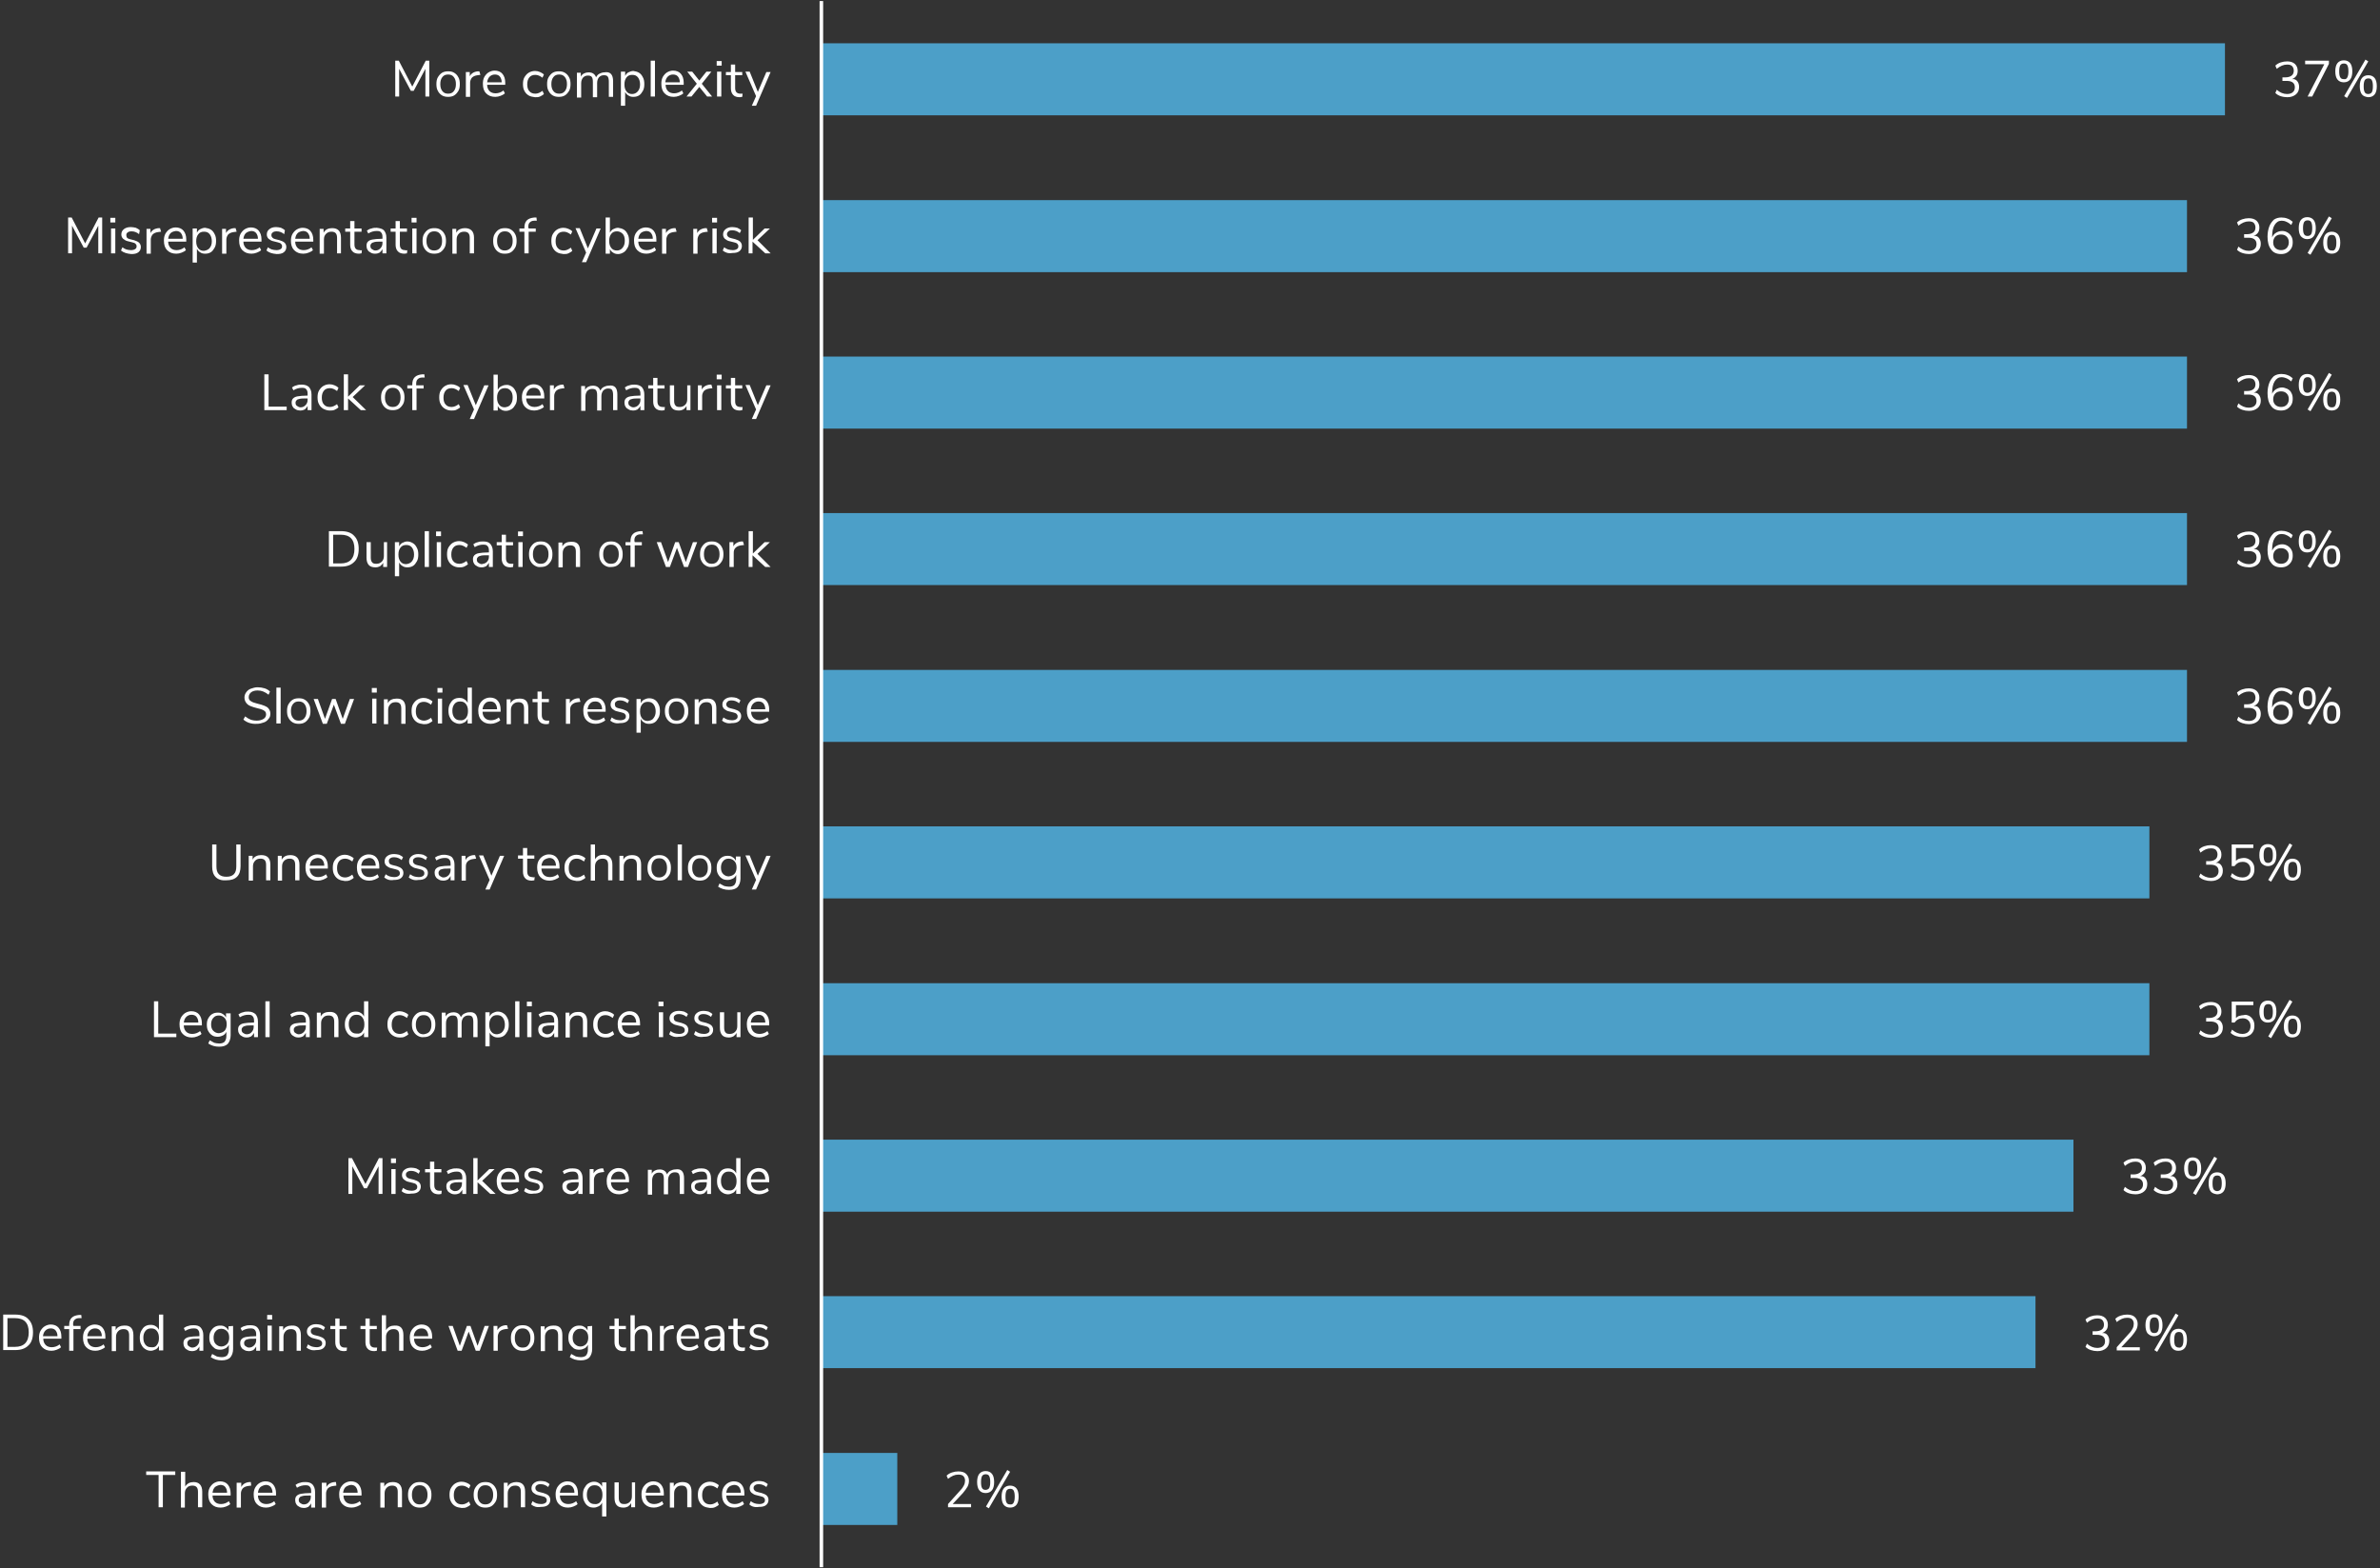
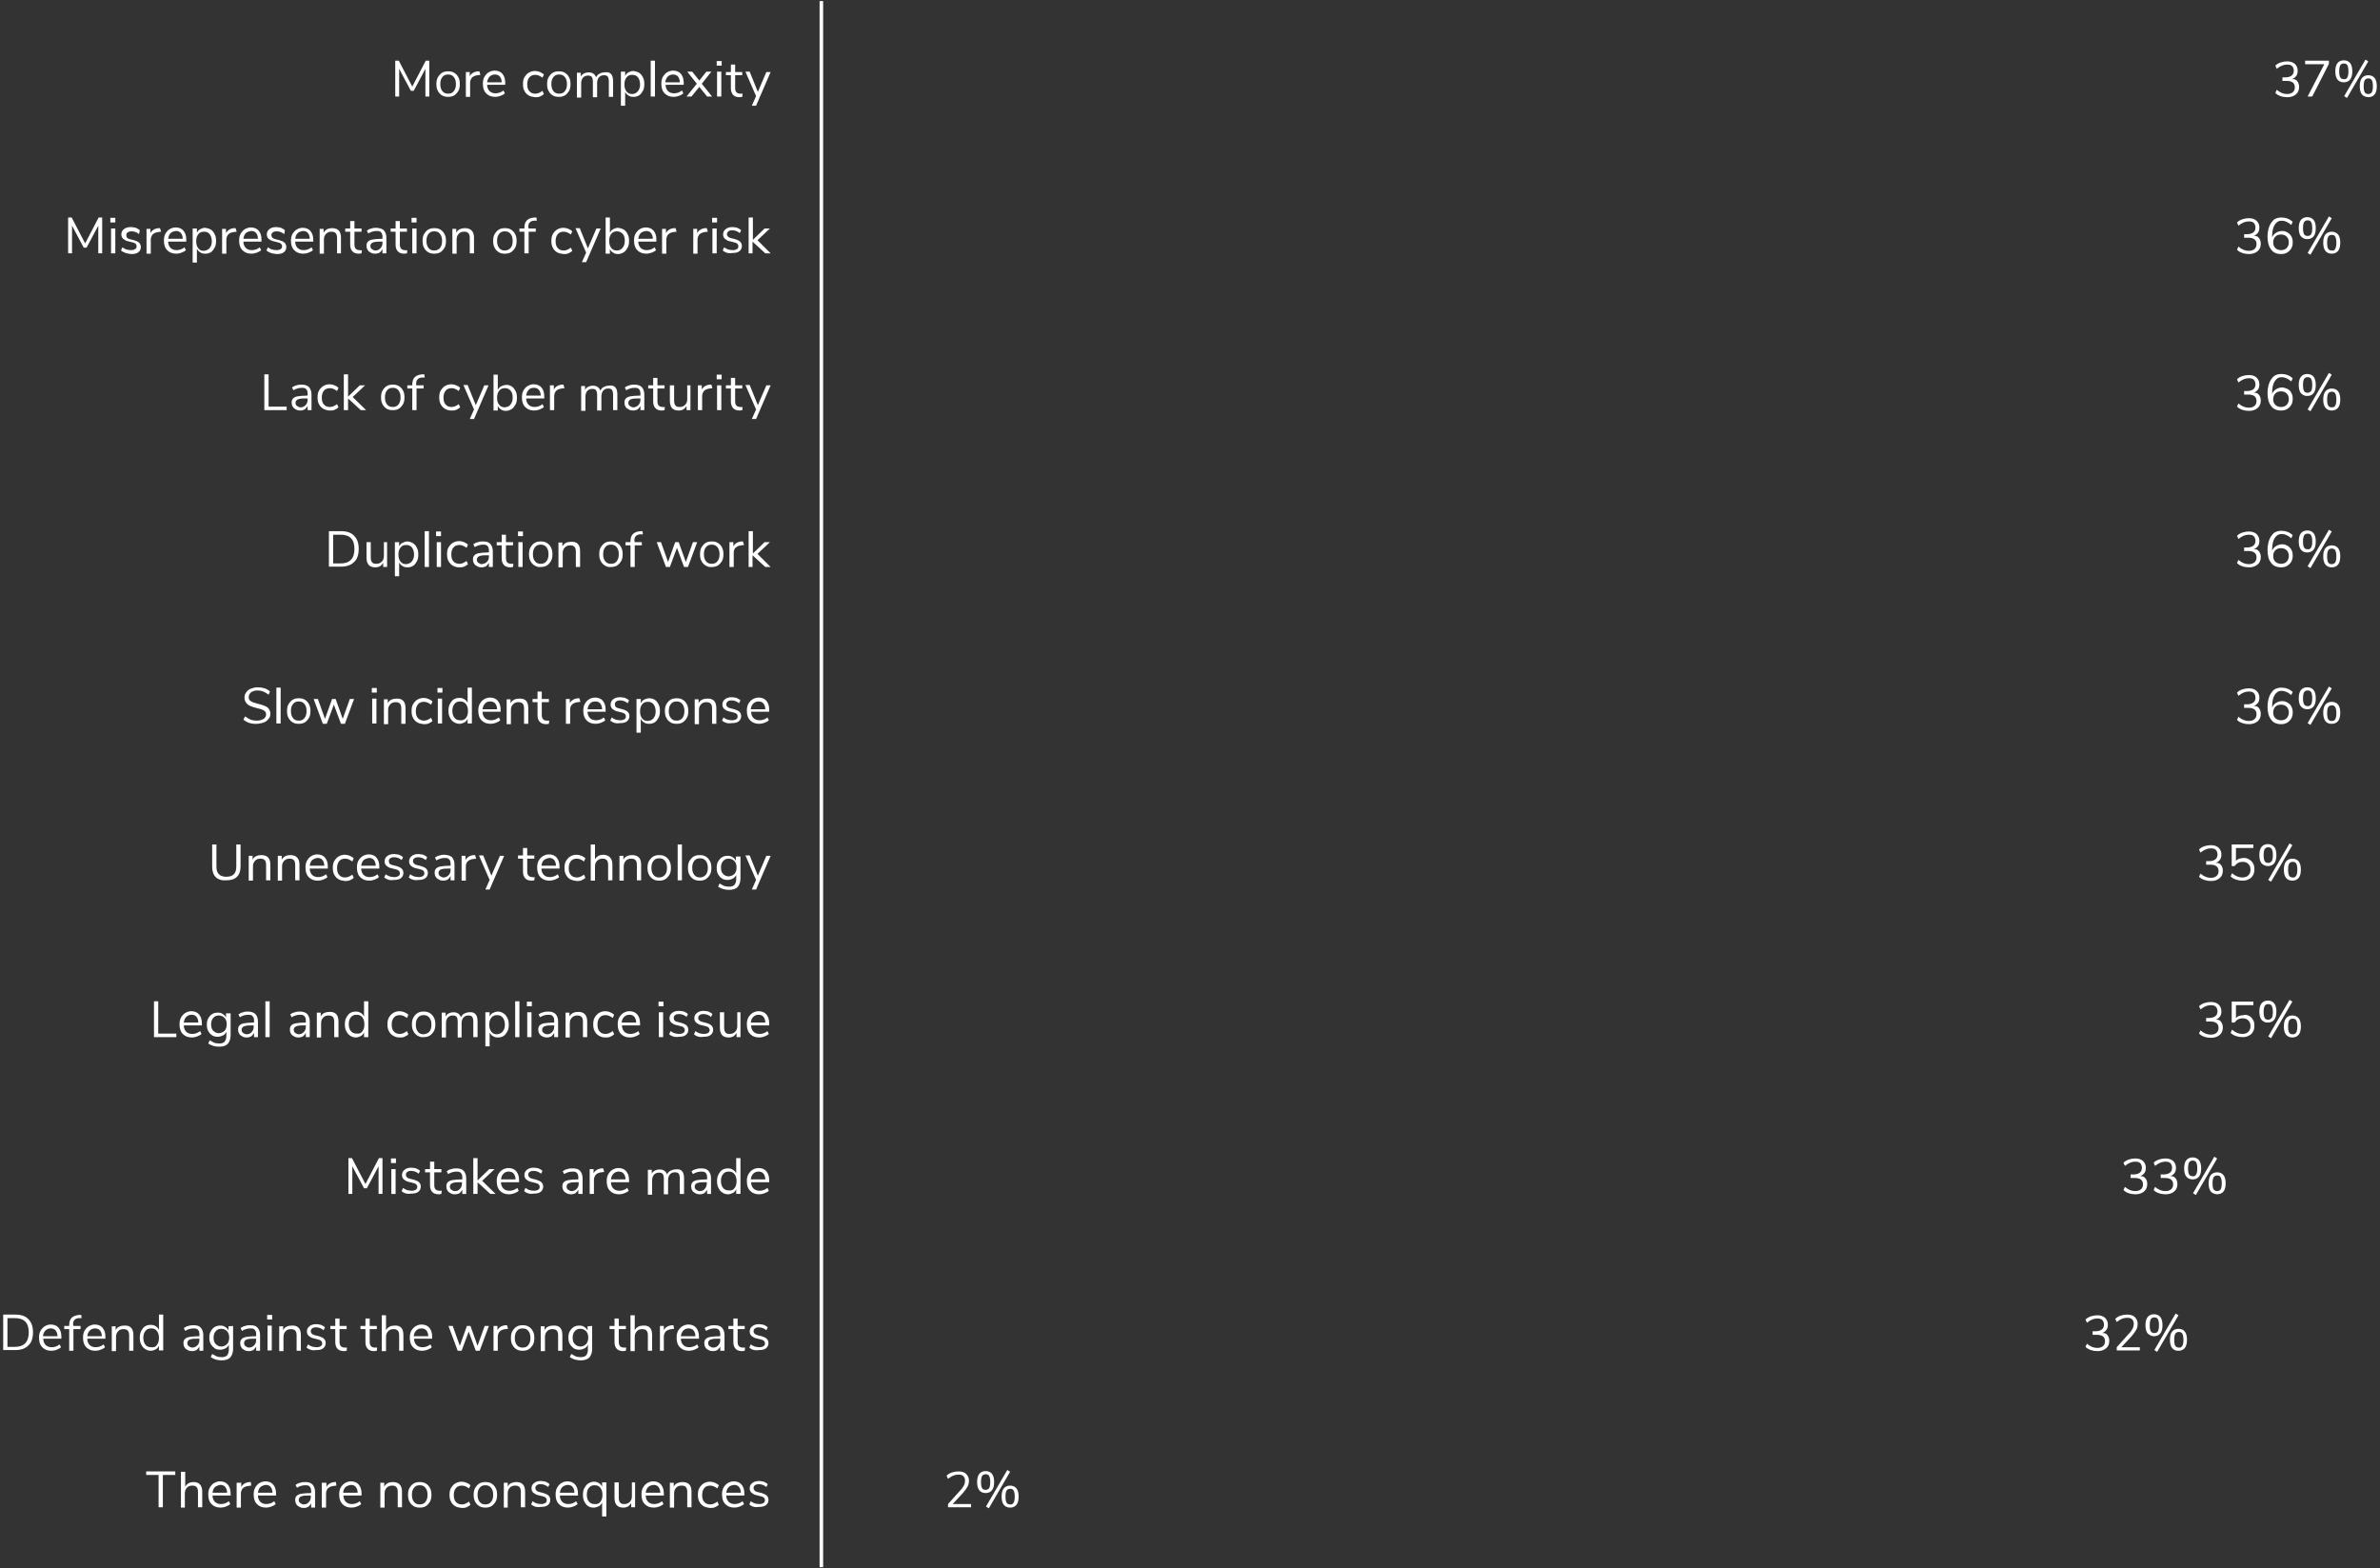
<svg xmlns="http://www.w3.org/2000/svg" version="1.1" id="Layer_1" x="0" y="0" viewBox="0 0 670.8 442" style="enable-background:new 0 0 670.8 442" xml:space="preserve">
  <rect x="0" y="0" width="670.8" height="442" fill="#333333" stroke="none" />
  <style>.st1{fill:#4c9fc8}.st3{fill:#fff}</style>
-   <path class="st1" d="M231.5 12.2h395.6v20.3H231.5zM231.5 56.4h384.9v20.3H231.5zM231.5 100.5h384.9v20.3H231.5zM231.5 144.6h384.9v20.3H231.5zM231.5 188.8h384.9v20.3H231.5zM231.5 232.9h374.3v20.3H231.5zM231.5 277.1h374.3v20.3H231.5zM231.5 321.2h352.9v20.3H231.5zM231.5 365.3h342.2v20.3H231.5zM231.5 409.5h21.4v20.3h-21.4z" />
  <path style="fill:none;stroke:#fff;stroke-miterlimit:10" d="M231.5 441.7V.3" />
  <path class="st3" d="M.9 370.5h3.4c1.6 0 2.9.4 3.7 1.3.9.9 1.3 2.1 1.3 3.7s-.4 2.9-1.3 3.7c-.9.9-2.1 1.3-3.7 1.3H.9v-10zm3.3 9.1c2.6 0 3.9-1.4 3.9-4.1s-1.3-4-3.9-4H2.1v8.1h2.1zM17.3 377.3h-5.1c0 .8.3 1.4.7 1.8s1 .6 1.7.6c.8 0 1.6-.3 2.2-.8l.4.8c-.3.3-.7.5-1.2.7-.5.2-1 .3-1.5.3-1.1 0-1.9-.3-2.6-1-.6-.6-.9-1.5-.9-2.7 0-.7.1-1.3.4-1.9.3-.5.7-1 1.2-1.3s1.1-.5 1.7-.5c.9 0 1.7.3 2.2.9.5.6.8 1.4.8 2.5v.6zm-4.5-2.3c-.4.4-.6.9-.7 1.6h4.1c0-.7-.2-1.2-.5-1.6s-.8-.6-1.4-.6c-.6 0-1.1.2-1.5.6zM20.7 373.7h2v.9h-2v6.1h-1.2v-6.1h-1.4v-.9h1.4v-.2c0-.9.2-1.6.7-2.1s1.2-.7 2.1-.8h.6l.1.9h-.7c-.6 0-1 .2-1.3.5s-.4.7-.4 1.3l.1.4zM29.7 377.3h-5.1c0 .8.3 1.4.7 1.8.4.4 1 .6 1.7.6.8 0 1.6-.3 2.2-.8l.4.8c-.3.3-.7.5-1.2.7s-1 .3-1.5.3c-1.1 0-1.9-.3-2.6-1-.6-.6-.9-1.5-.9-2.7 0-.7.1-1.3.4-1.9.3-.5.7-1 1.2-1.3s1.1-.5 1.7-.5c.9 0 1.7.3 2.2.9s.8 1.4.8 2.5v.6zm-4.4-2.3c-.4.4-.6.9-.7 1.6h4.1c0-.7-.2-1.2-.5-1.6s-.8-.6-1.4-.6c-.6 0-1.1.2-1.5.6zM37.6 376.3v4.4h-1.2v-4.3c0-.6-.1-1.1-.4-1.4s-.7-.4-1.2-.4c-.6 0-1.2.2-1.5.6-.4.4-.6.9-.6 1.6v4h-1.2v-7h1.1v1.1c.2-.4.5-.8 1-1 .4-.2.9-.3 1.4-.3 1.7-.1 2.6.8 2.6 2.7zM46 370.5v10.1h-1.2v-1.3c-.2.4-.5.8-.9 1s-.9.4-1.4.4c-.6 0-1.2-.2-1.6-.5-.5-.3-.8-.7-1.1-1.3-.3-.5-.4-1.2-.4-1.9s.1-1.3.4-1.9c.3-.5.6-1 1.1-1.3s1-.4 1.6-.4c.5 0 1 .1 1.4.4.4.2.7.6.9 1v-4.3H46zm-1.8 8.6c.4-.5.6-1.1.6-2s-.2-1.5-.6-2-.9-.7-1.6-.7c-.7 0-1.2.2-1.6.7s-.6 1.1-.6 1.9c0 .9.2 1.5.6 2s.9.7 1.6.7c.7.1 1.3-.1 1.6-.6zM56.6 374.2c.4.5.7 1.1.7 2.1v4.4h-1.1v-1.2c-.2.4-.5.7-.8 1-.4.2-.8.3-1.3.3-.4 0-.9-.1-1.2-.3-.4-.2-.7-.4-.9-.8-.2-.3-.3-.7-.3-1.1 0-.5.1-.9.4-1.2.3-.3.7-.5 1.3-.6s1.5-.2 2.5-.2h.3v-.5c0-.6-.1-1-.4-1.3-.2-.3-.6-.4-1.2-.4-.8 0-1.6.2-2.4.7l-.4-.8c.4-.3.8-.5 1.3-.6.5-.2 1-.2 1.5-.2.9 0 1.6.2 2 .7zm-1 5c.4-.4.6-.9.6-1.5v-.4h-.3c-.8 0-1.5 0-1.9.1s-.8.2-.9.4c-.2.2-.3.4-.3.7 0 .4.1.7.4.9.3.2.6.4 1 .4.5 0 1-.2 1.4-.6zM65.7 373.7v6.5c0 1-.3 1.8-.8 2.4-.5.5-1.3.8-2.4.8-1.2 0-2.2-.3-3.1-.9l.4-.9c.5.3.9.5 1.3.7.4.1.9.2 1.4.2.7 0 1.2-.2 1.5-.5.3-.4.5-.9.5-1.6V379c-.2.4-.5.8-.9 1s-.9.4-1.5.4-1.2-.1-1.6-.4-.8-.7-1.1-1.2-.4-1.1-.4-1.8.1-1.3.4-1.8c.3-.5.6-.9 1.1-1.2.5-.3 1-.4 1.6-.4s1 .1 1.4.4c.4.2.7.6.9 1v-1.2l1.3-.1zm-1.7 5.1c.4-.4.6-1.1.6-1.8 0-.8-.2-1.4-.6-1.8s-.9-.7-1.6-.7-1.2.2-1.6.7c-.4.4-.6 1.1-.6 1.8 0 .8.2 1.4.6 1.8.4.4.9.7 1.6.7.6 0 1.2-.3 1.6-.7zM72.6 374.2c.4.5.7 1.1.7 2.1v4.4h-1.1v-1.2c-.2.4-.5.7-.8 1-.4.2-.8.3-1.3.3-.4 0-.9-.1-1.2-.3-.4-.2-.7-.4-.9-.8-.2-.3-.3-.7-.3-1.1 0-.5.1-.9.4-1.2.3-.3.7-.5 1.3-.6.6-.1 1.5-.2 2.5-.2h.3v-.5c0-.6-.1-1-.4-1.3-.2-.3-.6-.4-1.2-.4-.8 0-1.6.2-2.4.7l-.4-.8c.4-.3.8-.5 1.3-.6.5-.2 1-.2 1.5-.2.9 0 1.6.2 2 .7zm-1 5c.4-.4.6-.9.6-1.5v-.4h-.3c-.8 0-1.5 0-1.9.1s-.8.2-.9.4c-.2.2-.3.4-.3.7 0 .4.1.7.4.9.3.2.6.4 1 .4.5 0 1-.2 1.4-.6zM75.3 370.6h1.4v1.3h-1.4v-1.3zm.1 10v-7h1.2v7h-1.2zM84.8 376.3v4.4h-1.2v-4.3c0-.6-.1-1.1-.4-1.4s-.7-.4-1.2-.4c-.6 0-1.2.2-1.5.6-.4.4-.6.9-.6 1.6v4h-1.2v-7h1.1v1.1c.2-.4.5-.8 1-1 .4-.2.9-.3 1.4-.3 1.7-.1 2.6.8 2.6 2.7zM86.4 379.8l.4-.9c.4.3.8.5 1.1.6.4.1.8.2 1.3.2s.9-.1 1.2-.3c.3-.2.4-.4.4-.8 0-.3-.1-.5-.3-.7-.2-.2-.5-.3-.9-.4l-1.2-.3c-.6-.1-1-.4-1.4-.7-.3-.3-.5-.7-.5-1.2 0-.6.2-1.1.7-1.5s1.1-.6 1.9-.6c.5 0 .9.1 1.4.2.4.2.8.4 1.1.7l-.4.8c-.6-.5-1.3-.8-2.1-.8-.5 0-.9.1-1.1.3-.3.2-.4.4-.4.8 0 .3.1.5.3.7.2.2.4.3.8.4l1.2.3c.6.2 1.1.4 1.4.7.3.3.5.7.5 1.2 0 .6-.2 1.1-.7 1.5s-1.2.5-2 .5c-1 .2-2-.1-2.7-.7zM97.8 379.8l-.1.9c-.2 0-.5.1-.7.1-.8 0-1.5-.2-1.9-.7-.4-.4-.6-1.1-.6-1.8v-3.7h-1.4v-.9h1.4v-2.1h1.2v2.1h2v.9h-2v3.6c0 1.1.5 1.6 1.5 1.6h.6zM106.3 379.8l-.1.9c-.2 0-.5.1-.7.1-.8 0-1.5-.2-1.9-.7-.4-.4-.6-1.1-.6-1.8v-3.7h-1.4v-.9h1.4v-2.1h1.2v2.1h2v.9h-2v3.6c0 1.1.5 1.6 1.5 1.6h.6zM113.7 376.3v4.4h-1.2v-4.3c0-.6-.1-1.1-.4-1.4s-.7-.4-1.2-.4c-.6 0-1.2.2-1.5.6-.4.4-.6.9-.6 1.6v4h-1.2v-10.1h1.2v4.2c.2-.4.5-.7 1-1 .4-.2.9-.3 1.4-.3 1.7-.1 2.5.8 2.5 2.7zM121.8 377.3h-5.1c0 .8.3 1.4.7 1.8.4.4 1 .6 1.7.6.8 0 1.6-.3 2.2-.8l.4.8c-.3.3-.7.5-1.2.7s-1 .3-1.5.3c-1.1 0-1.9-.3-2.6-1-.6-.6-.9-1.5-.9-2.7 0-.7.1-1.3.4-1.9.3-.5.7-1 1.2-1.3s1.1-.5 1.7-.5c.9 0 1.7.3 2.2.9s.8 1.4.8 2.5v.6zm-4.5-2.3c-.4.4-.6.9-.7 1.6h4.1c0-.7-.2-1.2-.5-1.6s-.8-.6-1.4-.6c-.6 0-1.1.2-1.5.6zM136.6 373.7h1.2l-2.6 7h-1.1l-2-5.4-2 5.4H129l-2.6-7h1.2l2 5.6 2-5.6h1l2 5.6 2-5.6zM143.2 374.5l-.8.1c-.7.1-1.2.3-1.6.7-.3.4-.5.9-.5 1.4v4h-1.2v-7h1.1v1.2c.4-.8 1.2-1.3 2.3-1.4h.4l.3 1zM145.6 380.3c-.5-.3-.9-.7-1.2-1.3-.3-.5-.4-1.2-.4-1.9s.1-1.4.4-1.9c.3-.5.7-1 1.2-1.3s1.1-.4 1.7-.4c.7 0 1.2.1 1.7.4s.9.7 1.2 1.3c.3.5.4 1.2.4 1.9s-.1 1.4-.4 1.9c-.3.5-.7 1-1.2 1.3s-1.1.4-1.7.4c-.6 0-1.2-.1-1.7-.4zm3.3-1.2c.4-.5.6-1.1.6-2s-.2-1.5-.6-2c-.4-.5-.9-.7-1.6-.7-.7 0-1.2.2-1.6.7-.4.5-.6 1.1-.6 2s.2 1.5.6 2 .9.7 1.6.7c.7 0 1.3-.2 1.6-.7zM158.5 376.3v4.4h-1.2v-4.3c0-.6-.1-1.1-.4-1.4-.3-.3-.7-.4-1.2-.4-.6 0-1.2.2-1.5.6-.4.4-.6.9-.6 1.6v4h-1.2v-7h1.1v1.1c.2-.4.5-.8 1-1 .4-.2.9-.3 1.4-.3 1.8-.1 2.6.8 2.6 2.7zM166.9 373.7v6.5c0 1-.3 1.8-.8 2.4-.5.5-1.3.8-2.4.8-1.2 0-2.2-.3-3.1-.9l.4-.9c.5.3.9.5 1.3.7.4.1.9.2 1.4.2.7 0 1.2-.2 1.5-.5.3-.4.5-.9.5-1.6V379c-.2.4-.5.8-.9 1s-.9.4-1.5.4-1.2-.1-1.6-.4-.8-.7-1.1-1.2-.4-1.1-.4-1.8.1-1.3.4-1.8c.3-.5.6-.9 1.1-1.2.5-.3 1-.4 1.6-.4s1 .1 1.4.4c.4.2.7.6.9 1v-1.2l1.3-.1zm-1.7 5.1c.4-.4.6-1.1.6-1.8 0-.8-.2-1.4-.6-1.8-.4-.4-.9-.7-1.6-.7-.7 0-1.2.2-1.6.7-.4.4-.6 1.1-.6 1.8 0 .8.2 1.4.6 1.8.4.4.9.7 1.6.7s1.2-.3 1.6-.7zM176.5 379.8l-.1.9c-.2 0-.5.1-.7.1-.8 0-1.5-.2-1.9-.7-.4-.4-.6-1.1-.6-1.8v-3.7h-1.4v-.9h1.4v-2.1h1.2v2.1h2v.9h-2v3.6c0 1.1.5 1.6 1.5 1.6h.6zM183.8 376.3v4.4h-1.2v-4.3c0-.6-.1-1.1-.4-1.4-.3-.3-.7-.4-1.2-.4-.6 0-1.2.2-1.5.6-.4.4-.6.9-.6 1.6v4h-1.2v-10.1h1.2v4.2c.2-.4.5-.7 1-1 .4-.2.9-.3 1.4-.3 1.7-.1 2.5.8 2.5 2.7zM190 374.5l-.8.1c-.7.1-1.2.3-1.6.7-.3.4-.5.9-.5 1.4v4H186v-7h1.1v1.2c.4-.8 1.2-1.3 2.3-1.4h.4l.2 1zM197 377.3h-5.1c0 .8.3 1.4.7 1.8s1 .6 1.7.6c.8 0 1.6-.3 2.2-.8l.4.8c-.3.3-.7.5-1.2.7s-1 .3-1.5.3c-1.1 0-1.9-.3-2.6-1-.6-.6-.9-1.5-.9-2.7 0-.7.1-1.3.4-1.9.3-.5.7-1 1.2-1.3s1.1-.5 1.7-.5c.9 0 1.7.3 2.2.9s.8 1.4.8 2.5v.6zm-4.4-2.3c-.4.4-.6.9-.7 1.6h4.1c0-.7-.2-1.2-.5-1.6s-.8-.6-1.4-.6c-.7 0-1.1.2-1.5.6zM203.5 374.2c.4.5.7 1.1.7 2.1v4.4H203v-1.2c-.2.4-.5.7-.8 1-.4.2-.8.3-1.3.3-.4 0-.9-.1-1.2-.3-.4-.2-.7-.4-.9-.8-.2-.3-.3-.7-.3-1.1 0-.5.1-.9.4-1.2.3-.3.7-.5 1.3-.6s1.5-.2 2.5-.2h.3v-.5c0-.6-.1-1-.4-1.3-.2-.3-.6-.4-1.2-.4-.8 0-1.6.2-2.4.7l-.4-.8c.4-.3.8-.5 1.3-.6.5-.2 1-.2 1.5-.2 1 0 1.6.2 2.1.7zm-1.1 5c.4-.4.6-.9.6-1.5v-.4h-.3c-.8 0-1.5 0-1.9.1s-.8.2-.9.4c-.2.2-.3.4-.3.7 0 .4.1.7.4.9.3.2.6.4 1 .4.6 0 1.1-.2 1.4-.6zM210 379.8l-.1.9c-.2 0-.5.1-.7.1-.8 0-1.5-.2-1.9-.7-.4-.4-.6-1.1-.6-1.8v-3.7h-1.4v-.9h1.4v-2.1h1.2v2.1h2v.9h-2v3.6c0 1.1.5 1.6 1.5 1.6h.6zM211.2 379.8l.4-.9c.4.3.8.5 1.1.6.4.1.8.2 1.3.2s.9-.1 1.2-.3c.3-.2.4-.4.4-.8 0-.3-.1-.5-.3-.7s-.5-.3-.9-.4l-1.2-.3c-.6-.1-1-.4-1.4-.7-.3-.3-.5-.7-.5-1.2 0-.6.2-1.1.7-1.5s1.1-.6 1.9-.6c.5 0 .9.1 1.4.2.4.2.8.4 1.1.7l-.4.8c-.6-.5-1.3-.8-2.1-.8-.5 0-.9.1-1.1.3-.3.2-.4.4-.4.8 0 .3.1.5.3.7s.4.3.8.4l1.2.3c.6.2 1.1.4 1.4.7.3.3.5.7.5 1.2 0 .6-.2 1.1-.7 1.5s-1.2.5-2 .5c-1.1.2-2.1-.1-2.7-.7zM44.7 424.8v-9.1h-3.5v-1h8.2v1h-3.5v9.1h-1.2zM57 420.4v4.4h-1.2v-4.3c0-.6-.1-1.1-.4-1.4-.3-.3-.7-.4-1.2-.4-.6 0-1.2.2-1.5.6-.4.4-.6.9-.6 1.6v4H51v-10.1h1.2v4.2c.2-.4.5-.7 1-1 .4-.2.9-.3 1.4-.3 1.5 0 2.4.9 2.4 2.7zM65 421.5h-5.1c0 .8.3 1.4.7 1.8s1 .6 1.7.6c.8 0 1.6-.3 2.2-.8l.4.8c-.3.3-.7.5-1.2.7-.5.2-1 .3-1.5.3-1.1 0-1.9-.3-2.6-1-.6-.6-.9-1.5-.9-2.7 0-.7.1-1.3.4-1.9.3-.5.7-1 1.2-1.3s1.1-.5 1.7-.5c.9 0 1.7.3 2.2.9s.8 1.4.8 2.5v.6zm-4.4-2.4c-.4.4-.6.9-.7 1.6H64c0-.7-.2-1.2-.5-1.6s-.8-.6-1.4-.6c-.6.1-1.1.3-1.5.6zM70.8 418.7l-.8.1c-.7.1-1.2.3-1.6.7-.3.4-.5.9-.5 1.4v4h-1.2v-7H68v1.2c.4-.8 1.2-1.3 2.3-1.4h.4l.1 1zM77.8 421.5h-5.1c0 .8.3 1.4.7 1.8.4.4 1 .6 1.7.6.8 0 1.6-.3 2.2-.8l.4.8c-.3.3-.7.5-1.2.7s-1 .3-1.5.3c-1.1 0-1.9-.3-2.6-1-.6-.6-.9-1.5-.9-2.7 0-.7.1-1.3.4-1.9.3-.5.7-1 1.2-1.3s1.1-.5 1.7-.5c.9 0 1.7.3 2.2.9s.8 1.4.8 2.5v.6zm-4.4-2.4c-.4.4-.6.9-.7 1.6h4.1c0-.7-.2-1.2-.5-1.6s-.8-.6-1.4-.6c-.6.1-1.1.3-1.5.6zM88.1 418.4c.4.5.7 1.1.7 2.1v4.4h-1.1v-1.2c-.2.4-.5.7-.8 1-.4.2-.8.3-1.3.3-.4 0-.9-.1-1.2-.3-.4-.2-.7-.4-.9-.8-.2-.3-.3-.7-.3-1.1 0-.5.1-.9.4-1.2.3-.3.7-.5 1.3-.6.6-.1 1.5-.2 2.5-.2h.3v-.5c0-.6-.1-1-.4-1.3-.2-.3-.6-.4-1.2-.4-.8 0-1.6.2-2.4.7l-.4-.8c.4-.3.8-.5 1.3-.6.5-.2 1-.2 1.5-.2.9 0 1.5.2 2 .7zm-1.1 5c.4-.4.6-.9.6-1.5v-.4h-.3c-.8 0-1.5 0-1.9.1s-.8.2-.9.4c-.2.2-.3.4-.3.7 0 .4.1.7.4.9.3.2.6.4 1 .4.6 0 1.1-.2 1.4-.6zM94.8 418.7l-.8.1c-.7.1-1.2.3-1.6.7-.3.4-.5.9-.5 1.4v4h-1.2v-7H92v1.2c.4-.8 1.2-1.3 2.3-1.4h.4l.1 1zM101.9 421.5h-5.1c0 .8.3 1.4.7 1.8.4.4 1 .6 1.7.6.8 0 1.6-.3 2.2-.8l.4.8c-.3.3-.7.5-1.2.7s-1 .3-1.5.3c-1.1 0-1.9-.3-2.6-1-.6-.6-.9-1.5-.9-2.7 0-.7.1-1.3.4-1.9.3-.5.7-1 1.2-1.3s1.1-.5 1.7-.5c.9 0 1.7.3 2.2.9s.8 1.4.8 2.5v.6zm-4.5-2.4c-.4.4-.6.9-.7 1.6h4.1c0-.7-.2-1.2-.5-1.6s-.8-.6-1.4-.6c-.6.1-1.1.3-1.5.6zM113.3 420.4v4.4h-1.2v-4.3c0-.6-.1-1.1-.4-1.4s-.7-.4-1.2-.4c-.6 0-1.1.2-1.5.6s-.6.9-.6 1.6v4h-1.2v-7h1.1v1.1c.2-.4.6-.8 1-1s.9-.3 1.4-.3c1.7 0 2.6.9 2.6 2.7zM116.6 424.5c-.5-.3-.9-.7-1.2-1.3-.3-.5-.4-1.2-.4-1.9s.1-1.4.4-1.9.7-1 1.2-1.3 1.1-.4 1.7-.4c.7 0 1.2.1 1.7.4s.9.7 1.2 1.3c.3.5.4 1.2.4 1.9s-.1 1.4-.4 1.9-.7 1-1.2 1.3-1.1.4-1.7.4-1.2-.1-1.7-.4zm3.3-1.2c.4-.5.6-1.1.6-2s-.2-1.5-.6-2-.9-.7-1.6-.7-1.2.2-1.6.7-.6 1.1-.6 2 .2 1.5.6 2 .9.7 1.6.7c.8 0 1.3-.3 1.6-.7zM128.3 424.5c-.5-.3-.9-.7-1.2-1.3-.3-.5-.4-1.2-.4-1.9s.1-1.4.4-1.9.7-1 1.2-1.3 1.1-.5 1.8-.5c.5 0 .9.1 1.4.3.5.2.8.4 1.1.7l-.4.9c-.7-.5-1.3-.8-2-.8s-1.3.2-1.7.7-.6 1.1-.6 2c0 .8.2 1.5.6 1.9.4.5 1 .7 1.7.7s1.3-.3 2-.8l.4.9c-.3.3-.7.5-1.1.7-.4.2-.9.2-1.4.2-.7-.1-1.3-.2-1.8-.5zM135.1 424.5c-.5-.3-.9-.7-1.2-1.3-.3-.5-.4-1.2-.4-1.9s.1-1.4.4-1.9c.3-.5.7-1 1.2-1.3s1.1-.4 1.7-.4c.7 0 1.2.1 1.7.4s.9.7 1.2 1.3c.3.5.4 1.2.4 1.9s-.1 1.4-.4 1.9c-.3.5-.7 1-1.2 1.3s-1.1.4-1.7.4c-.6 0-1.2-.1-1.7-.4zm3.3-1.2c.4-.5.6-1.1.6-2s-.2-1.5-.6-2c-.4-.5-.9-.7-1.6-.7-.7 0-1.2.2-1.6.7-.4.5-.6 1.1-.6 2s.2 1.5.6 2c.4.5.9.7 1.6.7.8 0 1.3-.3 1.6-.7zM148 420.4v4.4h-1.2v-4.3c0-.6-.1-1.1-.4-1.4-.3-.3-.7-.4-1.2-.4-.6 0-1.2.2-1.5.6-.4.4-.6.9-.6 1.6v4H142v-7h1.1v1.1c.2-.4.5-.8 1-1s.9-.3 1.4-.3c1.7 0 2.5.9 2.5 2.7zM149.7 424l.4-.9c.4.3.8.5 1.1.6s.8.2 1.3.2.9-.1 1.2-.3c.3-.2.4-.4.4-.8 0-.3-.1-.5-.3-.7s-.5-.3-.9-.4l-1.2-.3c-.6-.1-1-.4-1.4-.7-.3-.3-.5-.7-.5-1.2 0-.6.2-1.1.7-1.5s1.1-.6 1.9-.6c.5 0 1 .1 1.4.2.4.2.8.4 1.1.7l-.4.8c-.6-.5-1.3-.8-2.1-.8-.5 0-.9.1-1.1.3-.3.2-.4.4-.4.8 0 .3.1.5.3.7s.4.3.8.4l1.2.3c.6.2 1.1.4 1.4.7s.5.7.5 1.2c0 .6-.2 1.1-.7 1.5s-1.2.5-2 .5c-1.1.2-2-.1-2.7-.7zM162.9 421.5h-5.1c0 .8.3 1.4.7 1.8s1 .6 1.7.6c.8 0 1.6-.3 2.2-.8l.4.8c-.3.3-.7.5-1.2.7s-1 .3-1.5.3c-1.1 0-1.9-.3-2.6-1-.6-.6-.9-1.5-.9-2.7 0-.7.1-1.3.4-1.9.3-.5.7-1 1.2-1.3s1.1-.5 1.7-.5c.9 0 1.7.3 2.2.9s.8 1.4.8 2.5v.6zm-4.4-2.4c-.4.4-.6.9-.7 1.6h4.1c0-.7-.2-1.2-.5-1.6s-.8-.6-1.4-.6c-.7.1-1.2.3-1.5.6zM170.9 417.8v9.6h-1.2v-3.9c-.2.4-.5.8-.9 1s-.9.4-1.4.4c-.6 0-1.2-.1-1.6-.4-.5-.3-.8-.7-1.1-1.3-.3-.5-.4-1.2-.4-1.9s.1-1.4.4-1.9c.3-.5.6-1 1.1-1.3s1-.5 1.6-.5c.5 0 1 .1 1.4.4.4.2.7.6.9 1v-1.2h1.2zm-1.7 5.5c.4-.5.6-1.1.6-2s-.2-1.5-.6-2c-.4-.5-.9-.7-1.6-.7-.7 0-1.2.2-1.6.7-.4.5-.6 1.1-.6 2 0 .8.2 1.5.6 1.9.4.5.9.7 1.6.7.7.1 1.3-.2 1.6-.6zM179 417.8v7h-1.1v-1.2c-.2.4-.5.7-.9 1-.4.2-.8.3-1.3.3-.8 0-1.5-.2-1.9-.7s-.6-1.1-.6-2.1v-4.3h1.2v4.3c0 .6.1 1.1.4 1.4.2.3.6.4 1.2.4s1.1-.2 1.5-.6.6-.9.6-1.6v-3.9h.9zM187.1 421.5H182c0 .8.3 1.4.7 1.8s1 .6 1.7.6c.8 0 1.6-.3 2.2-.8l.4.8c-.3.3-.7.5-1.2.7s-1 .3-1.5.3c-1.1 0-1.9-.3-2.6-1-.6-.6-.9-1.5-.9-2.7 0-.7.1-1.3.4-1.9.3-.5.7-1 1.2-1.3s1.1-.5 1.7-.5c.9 0 1.7.3 2.2.9s.8 1.4.8 2.5v.6zm-4.4-2.4c-.4.4-.6.9-.7 1.6h4.1c0-.7-.2-1.2-.5-1.6s-.8-.6-1.4-.6c-.7.1-1.2.3-1.5.6zM194.9 420.4v4.4h-1.2v-4.3c0-.6-.1-1.1-.4-1.4-.3-.3-.7-.4-1.2-.4-.6 0-1.2.2-1.5.6-.4.4-.6.9-.6 1.6v4h-1.2v-7h1.1v1.1c.2-.4.5-.8 1-1s.9-.3 1.4-.3c1.8 0 2.6.9 2.6 2.7zM198.3 424.5c-.5-.3-.9-.7-1.2-1.3-.3-.5-.4-1.2-.4-1.9s.1-1.4.4-1.9c.3-.5.7-1 1.2-1.3s1.1-.5 1.8-.5c.5 0 .9.1 1.4.3.4.2.8.4 1.1.7l-.4.9c-.7-.5-1.3-.8-2-.8s-1.3.2-1.7.7-.6 1.1-.6 2c0 .8.2 1.5.6 1.9.4.5 1 .7 1.7.7s1.3-.3 2-.8l.4.9c-.3.3-.7.5-1.1.7-.5.2-.9.2-1.4.2-.7-.1-1.3-.2-1.8-.5zM209.8 421.5h-5.1c0 .8.3 1.4.7 1.8s1 .6 1.7.6c.8 0 1.6-.3 2.2-.8l.4.8c-.3.3-.7.5-1.2.7s-1 .3-1.5.3c-1.1 0-1.9-.3-2.6-1-.6-.6-.9-1.5-.9-2.7 0-.7.1-1.3.4-1.9.3-.5.7-1 1.2-1.3s1.1-.5 1.7-.5c.9 0 1.7.3 2.2.9s.8 1.4.8 2.5v.6zm-4.4-2.4c-.4.4-.6.9-.7 1.6h4.1c0-.7-.2-1.2-.5-1.6s-.8-.6-1.4-.6c-.7.1-1.2.3-1.5.6zM211.2 424l.4-.9c.4.3.8.5 1.1.6s.8.2 1.3.2.9-.1 1.2-.3c.3-.2.4-.4.4-.8 0-.3-.1-.5-.3-.7s-.5-.3-.9-.4l-1.2-.3c-.6-.1-1-.4-1.4-.7-.3-.3-.5-.7-.5-1.2 0-.6.2-1.1.7-1.5s1.1-.6 1.9-.6c.5 0 1 .1 1.4.2.4.2.8.4 1.1.7l-.4.8c-.6-.5-1.3-.8-2.1-.8-.5 0-.9.1-1.1.3-.3.2-.4.4-.4.8 0 .3.1.5.3.7s.4.3.8.4l1.2.3c.6.2 1.1.4 1.4.7s.5.7.5 1.2c0 .6-.2 1.1-.7 1.5s-1.2.5-2 .5c-1.1.2-2.1-.1-2.7-.7zM106.8 326.4h1v10.1h-1.1v-7.8l-3.3 6.2h-.8l-3.3-6.2v7.8h-1.1v-10.1h1l3.8 7.3 3.8-7.3zM110.2 326.5h1.4v1.3h-1.4v-1.3zm.1 10v-7h1.2v7h-1.2zM113.2 335.7l.4-.9c.4.3.8.5 1.1.6.4.1.8.2 1.3.2s.9-.1 1.2-.3c.3-.2.4-.4.4-.8 0-.3-.1-.5-.3-.7-.2-.2-.5-.3-.9-.4l-1.2-.3c-.6-.1-1-.4-1.4-.7-.3-.3-.5-.7-.5-1.2 0-.6.2-1.1.7-1.5s1.1-.6 1.9-.6c.5 0 1 .1 1.4.2.4.2.8.4 1.1.7l-.4.8c-.6-.5-1.3-.8-2.1-.8-.5 0-.9.1-1.1.3-.3.2-.4.4-.4.8 0 .3.1.5.3.7.2.2.4.3.8.4l1.2.3c.6.2 1.1.4 1.4.7s.5.7.5 1.2c0 .6-.2 1.1-.7 1.5s-1.2.5-2 .5c-1.1.2-2.1-.1-2.7-.7zM124.5 335.6l-.1.9c-.2 0-.5.1-.7.1-.8 0-1.5-.2-1.9-.7-.4-.4-.6-1.1-.6-1.8v-3.7h-1.4v-.9h1.4v-2.1h1.2v2.1h2v.9h-2v3.6c0 1.1.5 1.6 1.5 1.6h.6zM130.7 330c.4.5.7 1.1.7 2.1v4.4h-1.1v-1.2c-.2.4-.5.7-.8 1-.4.2-.8.3-1.3.3s-.9-.1-1.2-.3c-.4-.2-.7-.4-.9-.8-.2-.3-.3-.7-.3-1.1 0-.5.1-.9.4-1.2.3-.3.7-.5 1.3-.6s1.5-.2 2.5-.2h.3v-.5c0-.6-.1-1-.4-1.3-.2-.3-.6-.4-1.2-.4-.8 0-1.6.2-2.4.7l-.4-.8c.4-.3.8-.5 1.3-.6.5-.2 1-.2 1.5-.2.9 0 1.5.2 2 .7zm-1.1 5.1c.4-.4.6-.9.6-1.5v-.4h-.3c-.8 0-1.5 0-1.9.1-.4.1-.7.2-.9.4-.2.2-.3.4-.3.7 0 .4.1.7.4.9.3.2.6.4 1 .4.6 0 1.1-.2 1.4-.6zM139.7 336.5h-1.5l-3.6-3.3v3.3h-1.2v-10.1h1.2v6.3l3.3-3.2h1.5l-3.5 3.3 3.8 3.7zM146.3 333.2h-5.1c0 .8.3 1.4.7 1.8s1 .6 1.7.6c.8 0 1.6-.3 2.2-.8l.4.8c-.3.3-.7.5-1.2.7s-1 .3-1.5.3c-1.1 0-1.9-.3-2.6-1-.6-.6-.9-1.5-.9-2.7 0-.7.1-1.3.4-1.9.3-.5.7-1 1.2-1.3s1.1-.5 1.7-.5c.9 0 1.7.3 2.2.9s.8 1.4.8 2.5v.6zm-4.4-2.4c-.4.4-.6.9-.7 1.6h4.1c0-.7-.2-1.2-.5-1.6s-.8-.6-1.4-.6c-.7 0-1.1.2-1.5.6zM147.7 335.7l.4-.9c.4.3.8.5 1.1.6.4.1.8.2 1.3.2s.9-.1 1.2-.3c.3-.2.4-.4.4-.8 0-.3-.1-.5-.3-.7s-.5-.3-.9-.4l-1.2-.3c-.6-.1-1-.4-1.4-.7-.3-.3-.5-.7-.5-1.2 0-.6.2-1.1.7-1.5s1.1-.6 1.9-.6c.5 0 1 .1 1.4.2.4.2.8.4 1.1.7l-.4.8c-.6-.5-1.3-.8-2.1-.8-.5 0-.9.1-1.1.3-.3.2-.4.4-.4.8 0 .3.1.5.3.7s.4.3.8.4l1.2.3c.6.2 1.1.4 1.4.7s.5.7.5 1.2c0 .6-.2 1.1-.7 1.5s-1.2.5-2 .5c-1.1.2-2-.1-2.7-.7zM163.5 330c.4.5.7 1.1.7 2.1v4.4H163v-1.2c-.2.4-.5.7-.8 1-.4.2-.8.3-1.3.3-.4 0-.9-.1-1.2-.3-.4-.2-.7-.4-.9-.8-.2-.3-.3-.7-.3-1.1 0-.5.1-.9.4-1.2.3-.3.7-.5 1.3-.6s1.5-.2 2.5-.2h.3v-.5c0-.6-.1-1-.4-1.3-.2-.3-.6-.4-1.2-.4-.8 0-1.6.2-2.4.7l-.4-.8c.4-.3.8-.5 1.3-.6.5-.2 1-.2 1.5-.2 1 0 1.7.2 2.1.7zm-1 5.1c.4-.4.6-.9.6-1.5v-.4h-.3c-.8 0-1.5 0-1.9.1s-.8.2-.9.4c-.2.2-.3.4-.3.7 0 .4.1.7.4.9.3.2.6.4 1 .4.5 0 1-.2 1.4-.6zM170.3 330.3l-.8.1c-.7.1-1.2.3-1.6.7-.3.4-.5.9-.5 1.4v4h-1.2v-7h1.1v1.2c.4-.8 1.2-1.3 2.3-1.4h.4l.3 1zM177.3 333.2h-5.1c0 .8.3 1.4.7 1.8s1 .6 1.7.6c.8 0 1.6-.3 2.2-.8l.4.8c-.3.3-.7.5-1.2.7s-1 .3-1.5.3c-1.1 0-1.9-.3-2.6-1-.6-.6-.9-1.5-.9-2.7 0-.7.1-1.3.4-1.9.3-.5.7-1 1.2-1.3s1.1-.5 1.7-.5c.9 0 1.7.3 2.2.9s.8 1.4.8 2.5v.6zm-4.4-2.4c-.4.4-.6.9-.7 1.6h4.1c0-.7-.2-1.2-.5-1.6s-.8-.6-1.4-.6c-.6 0-1.1.2-1.5.6zM192.8 332.1v4.4h-1.2v-4.3c0-.6-.1-1.1-.3-1.4s-.6-.4-1.1-.4c-.6 0-1 .2-1.4.6-.3.4-.5.9-.5 1.6v4h-1.2v-4.3c0-.7-.1-1.1-.3-1.4s-.6-.4-1.1-.4c-.6 0-1 .2-1.4.6-.3.4-.5.9-.5 1.6v4h-1.2v-7h1.1v1.1c.2-.4.5-.7.9-.9.4-.2.8-.3 1.3-.3 1.1 0 1.8.5 2.1 1.4.2-.4.5-.8.9-1s.9-.4 1.4-.4c1.7-.3 2.5.6 2.5 2.5zM199.7 330c.4.5.7 1.1.7 2.1v4.4h-1.1v-1.2c-.2.4-.5.7-.8 1-.4.2-.8.3-1.3.3-.4 0-.9-.1-1.2-.3-.4-.2-.7-.4-.9-.8-.2-.3-.3-.7-.3-1.1 0-.5.1-.9.4-1.2s.7-.5 1.3-.6 1.5-.2 2.5-.2h.3v-.5c0-.6-.1-1-.4-1.3-.2-.3-.6-.4-1.2-.4-.8 0-1.6.2-2.4.7l-.4-.8c.4-.3.8-.5 1.3-.6.5-.2 1-.2 1.5-.2.9 0 1.5.2 2 .7zm-1.1 5.1c.4-.4.6-.9.6-1.5v-.4h-.3c-.8 0-1.5 0-1.9.1s-.8.2-.9.4c-.2.2-.3.4-.3.7 0 .4.1.7.4.9.3.2.6.4 1 .4.6 0 1.1-.2 1.4-.6zM208.7 326.4v10.1h-1.2v-1.3c-.2.4-.5.8-.9 1s-.9.4-1.4.4c-.6 0-1.2-.2-1.6-.5-.5-.3-.8-.7-1.1-1.3-.3-.5-.4-1.2-.4-1.9s.1-1.3.4-1.9c.3-.5.6-1 1.1-1.3s1-.4 1.6-.4c.5 0 1 .1 1.4.4.4.2.7.6.9 1v-4.3h1.2zm-1.7 8.5c.4-.5.6-1.1.6-2s-.2-1.5-.6-2c-.4-.5-.9-.7-1.6-.7-.7 0-1.2.2-1.6.7-.4.5-.6 1.1-.6 1.9 0 .9.2 1.5.6 2 .4.5.9.7 1.6.7.7.1 1.2-.1 1.6-.6zM216.8 333.2h-5.1c0 .8.3 1.4.7 1.8s1 .6 1.7.6c.8 0 1.6-.3 2.2-.8l.4.8c-.3.3-.7.5-1.2.7s-1 .3-1.5.3c-1.1 0-1.9-.3-2.6-1-.6-.6-.9-1.5-.9-2.7 0-.7.1-1.3.4-1.9.3-.5.7-1 1.2-1.3s1.1-.5 1.7-.5c.9 0 1.7.3 2.2.9s.8 1.4.8 2.5v.6zm-4.5-2.4c-.4.4-.6.9-.7 1.6h4.1c0-.7-.2-1.2-.5-1.6s-.8-.6-1.4-.6c-.6 0-1.1.2-1.5.6zM43.4 292.3v-10.1h1.2v9.1h5.1v1h-6.3zM56.9 289h-5.1c0 .8.3 1.4.7 1.8s1 .6 1.7.6c.8 0 1.6-.3 2.2-.8l.4.8c-.3.3-.7.5-1.2.7s-1 .3-1.5.3c-1.1 0-1.9-.3-2.6-1-.6-.6-.9-1.5-.9-2.7 0-.7.1-1.3.4-1.9.3-.5.7-1 1.2-1.3s1.1-.5 1.7-.5c.9 0 1.7.3 2.2.9s.8 1.4.8 2.5v.6zm-4.4-2.4c-.4.4-.6.9-.7 1.6h4.1c0-.7-.2-1.2-.5-1.6s-.8-.6-1.4-.6-1.1.2-1.5.6zM65 285.3v6.5c0 1-.3 1.8-.8 2.4-.5.5-1.3.8-2.4.8-1.2 0-2.2-.3-3.1-.9l.4-.9c.5.3.9.5 1.3.7.4.1.9.2 1.4.2.7 0 1.2-.2 1.5-.5.3-.4.5-.9.5-1.6v-1.2c-.2.4-.5.8-.9 1s-.9.4-1.5.4-1.2-.1-1.6-.4c-.5-.3-.8-.7-1.1-1.2s-.4-1.1-.4-1.8.1-1.3.4-1.8c.3-.5.6-.9 1.1-1.2.5-.3 1-.4 1.6-.4s1 .1 1.4.4c.4.2.7.6.9 1v-1.2H65v-.3zm-1.7 5.2c.4-.4.6-1.1.6-1.8 0-.8-.2-1.4-.6-1.8-.4-.4-.9-.7-1.6-.7-.7 0-1.2.2-1.6.7-.4.4-.6 1.1-.6 1.8 0 .8.2 1.4.6 1.8.4.4.9.7 1.6.7.7-.1 1.2-.3 1.6-.7zM72 285.8c.4.5.7 1.1.7 2.1v4.4h-1.1v-1.2c-.2.4-.5.7-.8 1-.4.2-.8.3-1.3.3s-.9-.1-1.2-.3c-.4-.2-.7-.4-.9-.8-.2-.3-.3-.7-.3-1.1 0-.5.1-.9.4-1.2.3-.3.7-.5 1.3-.6.6-.1 1.5-.2 2.5-.2h.3v-.5c0-.6-.1-1-.4-1.3-.2-.3-.6-.4-1.2-.4-.8 0-1.6.2-2.4.7l-.4-.8c.4-.3.8-.5 1.3-.6.5-.2 1-.2 1.5-.2.9 0 1.5.3 2 .7zm-1.1 5.1c.4-.4.6-.9.6-1.5v-.4h-.3c-.8 0-1.5 0-1.9.1s-.7.2-.9.4c-.2.2-.3.4-.3.7 0 .4.1.7.4.9.3.2.6.4 1 .4.6 0 1.1-.2 1.4-.6zM74.8 292.3v-10.1H76v10.1h-1.2zM86.6 285.8c.4.5.7 1.1.7 2.1v4.4h-1.1v-1.2c-.2.4-.5.7-.8 1-.4.2-.8.3-1.3.3s-.9-.1-1.2-.3c-.4-.2-.7-.4-.9-.8-.2-.3-.3-.7-.3-1.1 0-.5.1-.9.4-1.2.3-.3.7-.5 1.3-.6.6-.1 1.5-.2 2.5-.2h.3v-.5c0-.6-.1-1-.4-1.3-.2-.3-.6-.4-1.2-.4-.8 0-1.6.2-2.4.7l-.4-.8c.4-.3.8-.5 1.3-.6.5-.2 1-.2 1.5-.2.9 0 1.6.3 2 .7zm-1 5.1c.4-.4.6-.9.6-1.5v-.4h-.3c-.8 0-1.5 0-1.9.1s-.7.2-.9.4c-.2.2-.3.4-.3.7 0 .4.1.7.4.9s.6.4 1 .4c.5 0 1-.2 1.4-.6zM95.4 287.9v4.4h-1.2V288c0-.6-.1-1.1-.4-1.4s-.7-.4-1.2-.4c-.6 0-1.2.2-1.5.6-.4.4-.6.9-.6 1.6v4h-1.2v-7h1.1v1.1c.2-.4.5-.8 1-1 .4-.2.9-.3 1.4-.3 1.8-.1 2.6.9 2.6 2.7zM103.8 282.2v10.1h-1.2V291c-.2.4-.5.8-.9 1s-.9.4-1.4.4c-.6 0-1.2-.2-1.6-.5-.5-.3-.8-.7-1.1-1.3-.3-.5-.4-1.2-.4-1.9s.1-1.3.4-1.9c.3-.5.6-1 1.1-1.3s1-.4 1.6-.4c.5 0 1 .1 1.4.4.4.2.7.6.9 1v-4.3h1.2zm-1.7 8.5c.4-.5.6-1.1.6-2s-.2-1.5-.6-2-.9-.7-1.6-.7-1.2.2-1.6.7-.6 1.1-.6 1.9c0 .9.2 1.5.6 2s.9.7 1.6.7c.7.1 1.3-.1 1.6-.6zM110.8 291.9c-.5-.3-.9-.7-1.2-1.3-.3-.5-.4-1.2-.4-1.9s.1-1.4.4-1.9.7-1 1.2-1.3 1.1-.5 1.8-.5c.5 0 .9.1 1.4.3.5.2.8.4 1.1.7l-.4.9c-.7-.5-1.3-.8-2-.8s-1.3.2-1.7.7c-.4.5-.6 1.1-.6 2 0 .8.2 1.5.6 1.9.4.5 1 .7 1.7.7s1.3-.3 2-.8l.4.9c-.3.3-.7.5-1.1.7s-.9.2-1.4.2c-.7 0-1.3-.2-1.8-.5zM117.7 291.9c-.5-.3-.9-.7-1.2-1.3-.3-.5-.4-1.2-.4-1.9s.1-1.4.4-1.9.7-1 1.2-1.3 1.1-.4 1.7-.4c.7 0 1.2.1 1.7.4s.9.7 1.2 1.3c.3.5.4 1.2.4 1.9s-.1 1.4-.4 1.9-.7 1-1.2 1.3-1.1.4-1.7.4c-.6.1-1.2-.1-1.7-.4zm3.3-1.1c.4-.5.6-1.1.6-2s-.2-1.5-.6-2-.9-.7-1.6-.7-1.2.2-1.6.7-.6 1.1-.6 2 .2 1.5.6 2 .9.7 1.6.7c.7-.1 1.2-.3 1.6-.7zM134.6 287.9v4.4h-1.2V288c0-.6-.1-1.1-.3-1.4s-.6-.4-1.1-.4c-.6 0-1 .2-1.4.6-.3.4-.5.9-.5 1.6v4H129V288c0-.7-.1-1.1-.3-1.4s-.6-.4-1.1-.4c-.6 0-1 .2-1.4.6-.3.4-.5.9-.5 1.6v4h-1.2v-7h1.1v1.1c.2-.4.5-.7.9-.9.4-.2.8-.3 1.3-.3 1.1 0 1.8.5 2.1 1.4.2-.4.5-.8.9-1s.9-.4 1.4-.4c1.7-.2 2.4.8 2.4 2.6zM141.9 285.6c.5.3.8.7 1.1 1.3.3.5.4 1.2.4 1.9s-.1 1.4-.4 1.9c-.3.5-.6 1-1.1 1.3s-1 .4-1.6.4c-.5 0-1-.1-1.4-.4-.4-.2-.7-.6-.9-1v3.9h-1.2v-9.6h1.2v1.2c.2-.4.5-.8.9-1s.9-.4 1.4-.4c.6 0 1.2.2 1.6.5zm-.2 5.1c.4-.5.6-1.1.6-1.9s-.2-1.5-.6-2c-.4-.5-.9-.7-1.6-.7-.7 0-1.2.2-1.6.7-.4.5-.6 1.1-.6 2s.2 1.5.6 2c.4.5.9.7 1.6.7.7-.1 1.2-.3 1.6-.8zM145.2 292.3v-10.1h1.2v10.1h-1.2zM148.5 282.3h1.4v1.3h-1.4v-1.3zm.1 10v-7h1.2v7h-1.2zM156.6 285.8c.4.5.7 1.1.7 2.1v4.4h-1.1v-1.2c-.2.4-.5.7-.8 1-.4.2-.8.3-1.3.3-.4 0-.9-.1-1.2-.3-.4-.2-.7-.4-.9-.8-.2-.3-.3-.7-.3-1.1 0-.5.1-.9.4-1.2.3-.3.7-.5 1.3-.6s1.5-.2 2.5-.2h.3v-.5c0-.6-.1-1-.4-1.3-.2-.3-.6-.4-1.2-.4-.8 0-1.6.2-2.4.7l-.4-.8c.4-.3.8-.5 1.3-.6.5-.2 1-.2 1.5-.2.9 0 1.6.3 2 .7zm-1 5.1c.4-.4.6-.9.6-1.5v-.4h-.3c-.8 0-1.5 0-1.9.1s-.8.2-.9.4c-.2.2-.3.4-.3.7 0 .4.1.7.4.9.3.2.6.4 1 .4.6 0 1-.2 1.4-.6zM165.5 287.9v4.4h-1.2V288c0-.6-.1-1.1-.4-1.4-.3-.3-.7-.4-1.2-.4-.6 0-1.1.2-1.5.6s-.6.9-.6 1.6v4h-1.2v-7h1.1v1.1c.2-.4.6-.8 1-1s.9-.3 1.4-.3c1.7-.1 2.6.9 2.6 2.7zM168.8 291.9c-.5-.3-.9-.7-1.2-1.3-.3-.5-.4-1.2-.4-1.9s.1-1.4.4-1.9c.3-.5.7-1 1.2-1.3s1.1-.5 1.8-.5c.5 0 .9.1 1.4.3.5.2.8.4 1.1.7l-.4.9c-.7-.5-1.3-.8-2-.8s-1.3.2-1.7.7-.6 1.1-.6 2c0 .8.2 1.5.6 1.9.4.5 1 .7 1.7.7s1.3-.3 2-.8l.4.9c-.3.3-.7.5-1.1.7-.4.2-.9.2-1.4.2-.7 0-1.3-.2-1.8-.5zM180.4 289h-5.1c0 .8.3 1.4.7 1.8s1 .6 1.7.6c.8 0 1.6-.3 2.2-.8l.4.8c-.3.3-.7.5-1.2.7s-1 .3-1.5.3c-1.1 0-1.9-.3-2.6-1-.6-.6-.9-1.5-.9-2.7 0-.7.1-1.3.4-1.9.3-.5.7-1 1.2-1.3s1.1-.5 1.7-.5c.9 0 1.7.3 2.2.9s.8 1.4.8 2.5v.6zm-4.5-2.4c-.4.4-.6.9-.7 1.6h4.1c0-.7-.2-1.2-.5-1.6s-.8-.6-1.4-.6c-.6 0-1.1.2-1.5.6zM185.6 282.3h1.4v1.3h-1.4v-1.3zm.1 10v-7h1.2v7h-1.2zM188.6 291.5l.4-.9c.4.3.8.5 1.1.6.4.1.8.2 1.3.2s.9-.1 1.2-.3c.3-.2.4-.4.4-.8 0-.3-.1-.5-.3-.7s-.5-.3-.9-.4l-1.2-.3c-.6-.1-1-.4-1.4-.7-.3-.3-.5-.7-.5-1.2 0-.6.2-1.1.7-1.5s1.1-.6 2-.6c.5 0 .9.1 1.4.2.4.2.8.4 1.1.7l-.4.8c-.6-.5-1.3-.8-2.1-.8-.5 0-.9.1-1.1.3-.3.2-.4.4-.4.8 0 .3.1.5.2.7.2.2.4.3.8.4l1.2.3c.6.2 1.1.4 1.4.7.3.3.5.7.5 1.2 0 .6-.2 1.1-.7 1.5s-1.2.5-2 .5c-1 .2-2-.1-2.7-.7zM195.6 291.5l.4-.9c.4.3.8.5 1.1.6s.8.2 1.3.2.9-.1 1.2-.3c.3-.2.4-.4.4-.8 0-.3-.1-.5-.3-.7s-.5-.3-.9-.4l-1.2-.3c-.6-.1-1-.4-1.4-.7-.3-.3-.5-.7-.5-1.2 0-.6.2-1.1.7-1.5s1.1-.6 1.9-.6c.5 0 1 .1 1.4.2.4.2.8.4 1.1.7l-.4.8c-.6-.5-1.3-.8-2.1-.8-.5 0-.9.1-1.1.3-.3.2-.4.4-.4.8 0 .3.1.5.3.7s.4.3.8.4l1.2.3c.6.2 1.1.4 1.4.7s.5.7.5 1.2c0 .6-.2 1.1-.7 1.5s-1.2.5-2 .5c-1.1.2-2.1-.1-2.7-.7zM208.7 285.3v7h-1.1v-1.2c-.2.4-.5.7-.9 1-.4.2-.8.3-1.3.3-.8 0-1.5-.2-1.9-.7s-.6-1.1-.6-2.1v-4.3h1.2v4.3c0 .6.1 1.1.4 1.4.2.3.6.4 1.2.4s1.1-.2 1.5-.6.6-.9.6-1.6v-3.9h.9zM216.8 289h-5.1c0 .8.3 1.4.7 1.8s1 .6 1.7.6c.8 0 1.6-.3 2.2-.8l.4.8c-.3.3-.7.5-1.2.7s-1 .3-1.5.3c-1.1 0-1.9-.3-2.6-1-.6-.6-.9-1.5-.9-2.7 0-.7.1-1.3.4-1.9.3-.5.7-1 1.2-1.3s1.1-.5 1.7-.5c.9 0 1.7.3 2.2.9s.8 1.4.8 2.5v.6zm-4.5-2.4c-.4.4-.6.9-.7 1.6h4.1c0-.7-.2-1.2-.5-1.6s-.8-.6-1.4-.6c-.6 0-1.1.2-1.5.6zM60.8 247.2c-.7-.7-1-1.7-1-3V238H61v6.2c0 1 .2 1.7.7 2.2s1.2.7 2.1.7 1.6-.2 2.1-.7.7-1.2.7-2.2V238h1.2v6.1c0 1.3-.3 2.3-1 3s-1.7 1-3 1c-1.3.1-2.3-.2-3-.9zM76.2 243.7v4.4H75v-4.3c0-.6-.1-1.1-.4-1.4-.3-.3-.7-.4-1.2-.4-.6 0-1.2.2-1.5.6-.4.4-.6.9-.6 1.6v4h-1.2v-7h1.1v1.1c.2-.4.5-.8 1-1 .4-.2.9-.3 1.4-.3 1.8 0 2.6.9 2.6 2.7zM84.4 243.7v4.4h-1.2v-4.3c0-.6-.1-1.1-.4-1.4-.3-.3-.7-.4-1.2-.4-.6 0-1.1.2-1.5.6-.4.4-.6.9-.6 1.6v4h-1.2v-7h1.1v1.1c.2-.4.6-.8 1-1s.9-.3 1.4-.3c1.7 0 2.6.9 2.6 2.7zM92.4 244.8h-5.1c0 .8.3 1.4.7 1.8.4.4 1 .6 1.7.6.8 0 1.6-.3 2.2-.8l.4.8c-.3.3-.7.5-1.2.7s-1 .3-1.5.3c-1.1 0-1.9-.3-2.6-1-.6-.6-.9-1.5-.9-2.7 0-.7.1-1.3.4-1.9.3-.5.7-1 1.2-1.3s1.1-.5 1.7-.5c.9 0 1.7.3 2.2.9.5.6.8 1.4.8 2.5v.6zm-4.4-2.4c-.4.4-.6.9-.7 1.6h4.1c0-.7-.2-1.2-.5-1.6-.3-.4-.8-.6-1.4-.6-.7.1-1.1.3-1.5.6zM95.4 247.8c-.5-.3-.9-.7-1.2-1.3-.3-.5-.4-1.2-.4-1.9s.1-1.4.4-1.9.7-1 1.2-1.3 1.1-.5 1.8-.5c.5 0 .9.1 1.4.3.4.2.8.4 1.1.7l-.4.9c-.7-.5-1.3-.8-2-.8s-1.3.2-1.7.7c-.4.5-.6 1.1-.6 2 0 .8.2 1.5.6 1.9.4.5 1 .7 1.7.7s1.3-.3 2-.8l.4.9c-.3.3-.7.5-1.1.7-.5.2-.9.2-1.4.2-.7-.1-1.3-.2-1.8-.5zM106.9 244.8h-5.1c0 .8.3 1.4.7 1.8s1 .6 1.7.6c.8 0 1.6-.3 2.2-.8l.4.8c-.3.3-.7.5-1.2.7s-1 .3-1.5.3c-1.1 0-1.9-.3-2.6-1-.6-.6-.9-1.5-.9-2.7 0-.7.1-1.3.4-1.9.3-.5.7-1 1.2-1.3s1.1-.5 1.7-.5c.9 0 1.7.3 2.2.9.5.6.8 1.4.8 2.5v.6zm-4.4-2.4c-.4.4-.6.9-.7 1.6h4.1c0-.7-.2-1.2-.5-1.6-.3-.4-.8-.6-1.4-.6-.6.1-1.1.3-1.5.6zM108.3 247.3l.4-.9c.4.3.8.5 1.1.6.4.1.8.2 1.3.2s.9-.1 1.2-.3c.3-.2.4-.4.4-.8 0-.3-.1-.5-.3-.7-.2-.2-.5-.3-.9-.4l-1.2-.3c-.6-.1-1-.4-1.4-.7-.3-.3-.5-.7-.5-1.2 0-.6.2-1.1.7-1.5s1.1-.6 2-.6c.5 0 .9.1 1.4.2.4.2.8.4 1.1.7l-.4.8c-.6-.5-1.3-.8-2.1-.8-.5 0-.9.1-1.1.3-.3.2-.4.4-.4.8 0 .3.1.5.2.7.2.2.4.3.8.4l1.2.3c.6.2 1.1.4 1.4.7s.5.7.5 1.2c0 .6-.2 1.1-.7 1.5s-1.2.5-2 .5c-1.1.2-2-.1-2.7-.7zM115.2 247.3l.4-.9c.4.3.8.5 1.1.6.4.1.8.2 1.3.2s.9-.1 1.2-.3c.3-.2.4-.4.4-.8 0-.3-.1-.5-.3-.7-.2-.2-.5-.3-.9-.4l-1.2-.3c-.6-.1-1-.4-1.4-.7-.3-.3-.5-.7-.5-1.2 0-.6.2-1.1.7-1.5s1.1-.6 1.9-.6c.5 0 1 .1 1.4.2.4.2.8.4 1.1.7l-.4.8c-.6-.5-1.3-.8-2.1-.8-.5 0-.9.1-1.1.3-.3.2-.4.4-.4.8 0 .3.1.5.3.7.2.2.4.3.8.4l1.2.3c.6.2 1.1.4 1.4.7s.5.7.5 1.2c0 .6-.2 1.1-.7 1.5s-1.2.5-2 .5c-1 .2-2-.1-2.7-.7zM127.4 241.6c.4.5.7 1.1.7 2.1v4.4H127v-1.2c-.2.4-.5.7-.8 1-.4.2-.8.3-1.3.3-.4 0-.9-.1-1.2-.3-.4-.2-.7-.4-.9-.8-.2-.3-.3-.7-.3-1.1 0-.5.1-.9.4-1.2s.7-.5 1.3-.6c.6-.1 1.5-.2 2.5-.2h.3v-.5c0-.6-.1-1-.4-1.3s-.6-.4-1.2-.4c-.8 0-1.6.2-2.4.7l-.4-.8c.4-.3.8-.5 1.3-.6.5-.2 1-.2 1.5-.2.9.1 1.6.3 2 .7zm-1 5.1c.4-.4.6-.9.6-1.5v-.4h-.3c-.8 0-1.5 0-1.9.1s-.8.2-.9.4c-.2.2-.3.4-.3.7 0 .4.1.7.4.9s.6.4 1 .4c.5 0 1-.2 1.4-.6zM134.2 242l-.8.1c-.7.1-1.2.3-1.6.7s-.5.9-.5 1.4v4h-1.2v-7h1.1v1.2c.4-.8 1.2-1.3 2.3-1.4h.4l.3 1zM140.9 241.2h1.2l-4.1 9.5h-1.2l1.2-2.7-3-6.9h1.2l2.3 5.7 2.4-5.6zM150.7 247.2l-.1.9c-.2 0-.5.1-.7.1-.8 0-1.5-.2-1.9-.7-.4-.4-.6-1.1-.6-1.8V242H146v-.9h1.4V239h1.2v2.1h2v.9h-2v3.6c0 1.1.5 1.6 1.5 1.6.1.1.3.1.6 0zM157.7 244.8h-5.1c0 .8.3 1.4.7 1.8.4.4 1 .6 1.7.6.8 0 1.6-.3 2.2-.8l.4.8c-.3.3-.7.5-1.2.7s-1 .3-1.5.3c-1.1 0-1.9-.3-2.6-1-.6-.6-.9-1.5-.9-2.7 0-.7.1-1.3.4-1.9.3-.5.7-1 1.2-1.3s1.1-.5 1.7-.5c.9 0 1.7.3 2.2.9.5.6.8 1.4.8 2.5v.6zm-4.4-2.4c-.4.4-.6.9-.7 1.6h4.1c0-.7-.2-1.2-.5-1.6-.3-.4-.8-.6-1.4-.6-.6.1-1.1.3-1.5.6zM160.7 247.8c-.5-.3-.9-.7-1.2-1.3-.3-.5-.4-1.2-.4-1.9s.1-1.4.4-1.9c.3-.5.7-1 1.2-1.3s1.1-.5 1.8-.5c.5 0 .9.1 1.4.3s.8.4 1.1.7l-.4.9c-.7-.5-1.3-.8-2-.8s-1.3.2-1.7.7-.6 1.1-.6 2c0 .8.2 1.5.6 1.9.4.5 1 .7 1.7.7s1.3-.3 2-.8l.4.9c-.3.3-.7.5-1.1.7-.4.2-.9.2-1.4.2-.6-.1-1.2-.2-1.8-.5zM172.6 243.7v4.4h-1.2v-4.3c0-.6-.1-1.1-.4-1.4-.3-.3-.7-.4-1.2-.4-.6 0-1.1.2-1.5.6-.4.4-.6.9-.6 1.6v4h-1.2V238h1.2v4.2c.2-.4.5-.7 1-1 .4-.2.9-.3 1.4-.3 1.6.1 2.5 1 2.5 2.8zM180.7 243.7v4.4h-1.2v-4.3c0-.6-.1-1.1-.4-1.4-.3-.3-.7-.4-1.2-.4-.6 0-1.2.2-1.5.6-.4.4-.6.9-.6 1.6v4h-1.2v-7h1.1v1.1c.2-.4.5-.8 1-1 .4-.2.9-.3 1.4-.3 1.8 0 2.6.9 2.6 2.7zM184.1 247.8c-.5-.3-.9-.7-1.2-1.3-.3-.5-.4-1.2-.4-1.9s.1-1.4.4-1.9c.3-.5.7-1 1.2-1.3s1.1-.4 1.7-.4c.7 0 1.2.1 1.7.4.5.3.9.7 1.2 1.3.3.5.4 1.2.4 1.9s-.1 1.4-.4 1.9c-.3.5-.7 1-1.2 1.3s-1.1.4-1.7.4c-.6 0-1.2-.1-1.7-.4zm3.3-1.2c.4-.5.6-1.1.6-2s-.2-1.5-.6-2-.9-.7-1.6-.7c-.7 0-1.2.2-1.6.7s-.6 1.1-.6 2 .2 1.5.6 2c.4.5.9.7 1.6.7s1.2-.3 1.6-.7zM191 248.1V238h1.2v10.1H191zM195.5 247.8c-.5-.3-.9-.7-1.2-1.3-.3-.5-.4-1.2-.4-1.9s.1-1.4.4-1.9c.3-.5.7-1 1.2-1.3s1.1-.4 1.7-.4c.7 0 1.2.1 1.7.4.5.3.9.7 1.2 1.3.3.5.4 1.2.4 1.9s-.1 1.4-.4 1.9c-.3.5-.7 1-1.2 1.3s-1.1.4-1.7.4-1.2-.1-1.7-.4zm3.4-1.2c.4-.5.6-1.1.6-2s-.2-1.5-.6-2-.9-.7-1.6-.7c-.7 0-1.2.2-1.6.7s-.6 1.1-.6 2 .2 1.5.6 2c.4.5.9.7 1.6.7s1.2-.3 1.6-.7zM208.7 241.1v6.5c0 1-.3 1.8-.8 2.4-.5.5-1.3.8-2.4.8-1.2 0-2.2-.3-3.1-.9l.4-.9c.5.3.9.5 1.3.7.4.1.9.2 1.4.2.7 0 1.2-.2 1.5-.5.3-.4.5-.9.5-1.6v-1.2c-.2.4-.5.8-.9 1s-.9.4-1.5.4-1.2-.1-1.6-.4c-.5-.3-.8-.7-1.1-1.2s-.4-1.1-.4-1.8.1-1.3.4-1.8c.3-.5.6-.9 1.1-1.2s1-.4 1.6-.4 1 .1 1.4.4c.4.2.7.6.9 1v-1.2h1.3v-.3zm-1.7 5.2c.4-.4.6-1.1.6-1.8 0-.8-.2-1.4-.6-1.8-.4-.4-.9-.7-1.6-.7-.7 0-1.2.2-1.6.7-.4.4-.6 1.1-.6 1.8 0 .8.2 1.4.6 1.8.4.4.9.7 1.6.7.7-.1 1.2-.3 1.6-.7zM216 241.2h1.2l-4.1 9.5h-1.2l1.2-2.7-3-6.9h1.2l2.3 5.7 2.4-5.6zM68.6 202.8l.5-.9c.5.4 1 .7 1.5.9s1.1.3 1.8.3c.8 0 1.4-.2 1.9-.5s.7-.8.7-1.3c0-.3-.1-.6-.3-.8-.2-.2-.5-.4-.8-.5s-.8-.3-1.4-.4c-.8-.2-1.4-.4-1.9-.6-.5-.2-.9-.5-1.2-.9-.3-.4-.5-.9-.5-1.5s.2-1.1.5-1.5.7-.8 1.3-1c.6-.2 1.2-.4 1.9-.4s1.3.1 2 .3c.6.2 1.1.5 1.5.9l-.4.9c-.5-.4-1-.7-1.5-.9s-1-.3-1.6-.3c-.8 0-1.4.2-1.8.5s-.7.8-.7 1.4c0 .5.2.9.6 1.1.4.3 1 .5 1.8.7.9.2 1.5.4 2 .6.5.2.9.4 1.2.8.3.4.5.8.5 1.4 0 .6-.1 1.1-.5 1.5-.3.4-.7.8-1.3 1-.6.2-1.2.4-2 .4-1.6.1-2.9-.4-3.8-1.2zM77.9 203.9v-10.1h1.2v10.1h-1.2zM82.5 203.6c-.5-.3-.9-.7-1.2-1.3-.3-.5-.4-1.2-.4-1.9s.1-1.4.4-1.9.7-1 1.2-1.3 1.1-.4 1.7-.4c.7 0 1.2.1 1.7.4.5.3.9.7 1.2 1.3.3.5.4 1.2.4 1.9s-.1 1.4-.4 1.9-.7 1-1.2 1.3-1.1.4-1.7.4-1.2-.1-1.7-.4zm3.3-1.2c.4-.5.6-1.1.6-2s-.2-1.5-.6-2-.9-.7-1.6-.7-1.2.2-1.6.7-.6 1.1-.6 2 .2 1.5.6 2 .9.7 1.6.7c.7 0 1.2-.2 1.6-.7zM98.6 197h1.2l-2.6 7h-1.1l-2-5.4-2 5.4H91l-2.6-7h1.2l2 5.6 2-5.6h1l2 5.6 2-5.6zM104.8 193.9h1.4v1.3h-1.4v-1.3zm.1 10v-7h1.2v7h-1.2zM114.3 199.6v4.4h-1.2v-4.3c0-.6-.1-1.1-.4-1.4-.3-.3-.7-.4-1.2-.4-.6 0-1.2.2-1.5.6-.4.4-.6.9-.6 1.6v4h-1.2v-7h1.1v1.1c.2-.4.5-.8 1-1 .4-.2.9-.3 1.4-.3 1.7-.1 2.6.8 2.6 2.7zM117.6 203.6c-.5-.3-.9-.7-1.2-1.3-.3-.5-.4-1.2-.4-1.9s.1-1.4.4-1.9.7-1 1.2-1.3 1.1-.5 1.8-.5c.5 0 .9.1 1.4.3.4.2.8.4 1.1.7l-.4.9c-.7-.5-1.3-.8-2-.8s-1.3.2-1.7.7c-.4.5-.6 1.1-.6 2 0 .8.2 1.5.6 1.9s1 .7 1.7.7 1.3-.3 2-.8l.4.9c-.3.3-.7.5-1.1.7-.5.2-.9.2-1.4.2-.7-.1-1.3-.2-1.8-.5zM123.3 193.9h1.4v1.3h-1.4v-1.3zm.1 10v-7h1.2v7h-1.2zM133 193.8v10.1h-1.2v-1.3c-.2.4-.5.8-.9 1s-.9.4-1.4.4c-.6 0-1.1-.2-1.6-.5s-.8-.7-1.1-1.3c-.3-.5-.4-1.2-.4-1.9s.1-1.3.4-1.9c.3-.5.6-1 1.1-1.3.5-.3 1-.4 1.6-.4.5 0 1 .1 1.4.4.4.2.7.6.9 1v-4.3h1.2zm-1.7 8.6c.4-.5.6-1.1.6-2s-.2-1.5-.6-2c-.4-.5-.9-.7-1.6-.7-.7 0-1.2.2-1.6.7-.4.5-.6 1.1-.6 1.9 0 .9.2 1.5.6 2 .4.5.9.7 1.6.7.7.1 1.2-.2 1.6-.6zM141.1 200.6H136c0 .8.3 1.4.7 1.8.4.4 1 .6 1.7.6.8 0 1.6-.3 2.2-.8l.4.8c-.3.3-.7.5-1.2.7s-1 .3-1.5.3c-1.1 0-1.9-.3-2.6-1-.6-.6-.9-1.5-.9-2.7 0-.7.1-1.3.4-1.9.3-.5.7-1 1.2-1.3s1.1-.5 1.7-.5c.9 0 1.7.3 2.2.9.5.6.8 1.4.8 2.5v.6zm-4.4-2.3c-.4.4-.6.9-.7 1.6h4.1c0-.7-.2-1.2-.5-1.6-.3-.4-.8-.6-1.4-.6-.7 0-1.2.2-1.5.6zM148.9 199.6v4.4h-1.2v-4.3c0-.6-.1-1.1-.4-1.4-.3-.3-.7-.4-1.2-.4-.6 0-1.1.2-1.5.6-.4.4-.6.9-.6 1.6v4h-1.2v-7h1.1v1.1c.2-.4.6-.8 1-1s.9-.3 1.4-.3c1.8-.1 2.6.8 2.6 2.7zM154.8 203.1l-.1.9c-.2 0-.5.1-.7.1-.8 0-1.5-.2-1.9-.7-.4-.4-.6-1.1-.6-1.8v-3.7h-1.4v-.9h1.4v-2.1h1.2v2.1h2v.9h-2v3.6c0 1.1.5 1.6 1.5 1.6h.6zM163.6 197.8l-.8.1c-.7.1-1.2.3-1.6.7s-.5.9-.5 1.4v4h-1.2v-7h1.1v1.2c.4-.8 1.2-1.3 2.3-1.4h.4l.3 1zM170.7 200.6h-5.1c0 .8.3 1.4.7 1.8.4.4 1 .6 1.7.6.8 0 1.6-.3 2.2-.8l.4.8c-.3.3-.7.5-1.2.7s-1 .3-1.5.3c-1.1 0-1.9-.3-2.6-1-.6-.6-.9-1.5-.9-2.7 0-.7.1-1.3.4-1.9.3-.5.7-1 1.2-1.3s1.1-.5 1.7-.5c.9 0 1.7.3 2.2.9.5.6.8 1.4.8 2.5v.6zm-4.4-2.3c-.4.4-.6.9-.7 1.6h4.1c0-.7-.2-1.2-.5-1.6-.3-.4-.8-.6-1.4-.6-.7 0-1.2.2-1.5.6zM172 203.1l.4-.9c.4.3.8.5 1.1.6.4.1.8.2 1.3.2s.9-.1 1.2-.3.4-.4.4-.8c0-.3-.1-.5-.3-.7s-.5-.3-.9-.4l-1.2-.3c-.6-.1-1-.4-1.4-.7-.3-.3-.5-.7-.5-1.2 0-.6.2-1.1.7-1.5s1.1-.6 2-.6c.5 0 .9.1 1.4.2.4.2.8.4 1.1.7l-.4.8c-.6-.5-1.3-.8-2.1-.8-.5 0-.9.1-1.1.3-.3.2-.4.4-.4.8 0 .3.1.5.2.7.2.2.4.3.8.4l1.2.3c.6.2 1.1.4 1.4.7.3.3.5.7.5 1.2 0 .6-.2 1.1-.7 1.5s-1.2.5-2 .5c-1 .2-2-.1-2.7-.7zM184.5 197.2c.5.3.8.7 1.1 1.3.3.5.4 1.2.4 1.9s-.1 1.4-.4 1.9c-.3.5-.6 1-1.1 1.3s-1 .4-1.6.4c-.5 0-1-.1-1.4-.4-.4-.2-.7-.6-.9-1v3.9h-1.2V197h1.2v1.2c.2-.4.5-.8.9-1s.9-.4 1.4-.4c.6 0 1.1.1 1.6.4zm-.3 5.2c.4-.5.6-1.1.6-1.9 0-.8-.2-1.5-.6-2-.4-.5-.9-.7-1.6-.7-.7 0-1.2.2-1.6.7-.4.5-.6 1.1-.6 2s.2 1.5.6 2c.4.5.9.7 1.6.7.7-.1 1.3-.3 1.6-.8zM189 203.6c-.5-.3-.9-.7-1.2-1.3-.3-.5-.4-1.2-.4-1.9s.1-1.4.4-1.9c.3-.5.7-1 1.2-1.3s1.1-.4 1.7-.4c.7 0 1.2.1 1.7.4.5.3.9.7 1.2 1.3.3.5.4 1.2.4 1.9s-.1 1.4-.4 1.9c-.3.5-.7 1-1.2 1.3s-1.1.4-1.7.4-1.2-.1-1.7-.4zm3.3-1.2c.4-.5.6-1.1.6-2s-.2-1.5-.6-2c-.4-.5-.9-.7-1.6-.7-.7 0-1.2.2-1.6.7s-.6 1.1-.6 2 .2 1.5.6 2c.4.5.9.7 1.6.7.7 0 1.2-.2 1.6-.7zM201.9 199.6v4.4h-1.2v-4.3c0-.6-.1-1.1-.4-1.4-.3-.3-.7-.4-1.2-.4-.6 0-1.2.2-1.5.6-.4.4-.6.9-.6 1.6v4h-1.2v-7h1.1v1.1c.2-.4.5-.8 1-1 .4-.2.9-.3 1.4-.3 1.7-.1 2.6.8 2.6 2.7zM203.5 203.1l.4-.9c.4.3.8.5 1.1.6.4.1.8.2 1.3.2s.9-.1 1.2-.3.4-.4.4-.8c0-.3-.1-.5-.3-.7s-.5-.3-.9-.4l-1.2-.3c-.6-.1-1-.4-1.4-.7-.3-.3-.5-.7-.5-1.2 0-.6.2-1.1.7-1.5s1.1-.6 1.9-.6c.5 0 1 .1 1.4.2.4.2.8.4 1.1.7l-.4.8c-.6-.5-1.3-.8-2.1-.8-.5 0-.9.1-1.1.3s-.4.4-.4.8c0 .3.1.5.3.7s.4.3.8.4l1.2.3c.6.2 1.1.4 1.4.7.3.3.5.7.5 1.2 0 .6-.2 1.1-.7 1.5s-1.2.5-2 .5c-1 .2-2-.1-2.7-.7zM216.8 200.6h-5.1c0 .8.3 1.4.7 1.8.4.4 1 .6 1.7.6.8 0 1.6-.3 2.2-.8l.4.8c-.3.3-.7.5-1.2.7s-1 .3-1.5.3c-1.1 0-1.9-.3-2.6-1-.6-.6-.9-1.5-.9-2.7 0-.7.1-1.3.4-1.9.3-.5.7-1 1.2-1.3s1.1-.5 1.7-.5c.9 0 1.7.3 2.2.9.5.6.8 1.4.8 2.5v.6zm-4.5-2.3c-.4.4-.6.9-.7 1.6h4.1c0-.7-.2-1.2-.5-1.6-.3-.4-.8-.6-1.4-.6-.6 0-1.1.2-1.5.6zM92.7 149.7h3.4c1.6 0 2.9.4 3.7 1.3.9.9 1.3 2.1 1.3 3.7s-.4 2.9-1.3 3.7c-.9.9-2.1 1.3-3.7 1.3h-3.4v-10zm3.3 9.1c2.6 0 3.9-1.4 3.9-4.1 0-2.7-1.3-4-3.9-4h-2.1v8.1H96zM109.1 152.8v7H108v-1.2c-.2.4-.5.7-.9 1-.4.2-.8.3-1.3.3-.8 0-1.5-.2-1.9-.7s-.6-1.1-.6-2.1v-4.3h1.2v4.3c0 .6.1 1.1.4 1.4.2.3.6.4 1.2.4s1.1-.2 1.5-.6c.4-.4.6-.9.6-1.6v-3.9h.9zM116.4 153.1c.5.3.8.7 1.1 1.3.3.5.4 1.2.4 1.9s-.1 1.4-.4 1.9-.6 1-1.1 1.3-1 .4-1.6.4c-.5 0-1-.1-1.4-.4-.4-.2-.7-.6-.9-1v3.9h-1.2v-9.6h1.2v1.2c.2-.4.5-.8.9-1s.9-.4 1.4-.4c.6 0 1.1.2 1.6.5zm-.3 5.1c.4-.5.6-1.1.6-1.9 0-.8-.2-1.5-.6-2s-.9-.7-1.6-.7-1.2.2-1.6.7-.6 1.1-.6 2 .2 1.5.6 2 .9.7 1.6.7c.7-.1 1.2-.3 1.6-.8zM119.7 159.8v-10.1h1.2v10.1h-1.2zM122.9 149.8h1.4v1.3h-1.4v-1.3zm.2 10v-7h1.2v7h-1.2zM127.6 159.4c-.5-.3-.9-.7-1.2-1.3-.3-.5-.4-1.2-.4-1.9s.1-1.4.4-1.9.7-1 1.2-1.3c.5-.3 1.1-.5 1.8-.5.5 0 .9.1 1.4.3.4.2.8.4 1.1.7l-.4.9c-.7-.5-1.3-.8-2-.8s-1.3.2-1.7.7c-.4.5-.6 1.1-.6 2 0 .8.2 1.5.6 1.9.4.5 1 .7 1.7.7s1.3-.3 2-.8l.4.9c-.3.3-.7.5-1.1.7-.5.2-.9.2-1.4.2-.7 0-1.3-.2-1.8-.5zM138.2 153.3c.4.5.7 1.1.7 2.1v4.4h-1.1v-1.2c-.2.4-.5.7-.8 1-.4.2-.8.3-1.3.3s-.9-.1-1.2-.3c-.4-.2-.7-.4-.9-.8-.2-.3-.3-.7-.3-1.1 0-.5.1-.9.4-1.2.3-.3.7-.5 1.3-.6s1.5-.2 2.5-.2h.3v-.5c0-.6-.1-1-.4-1.3-.2-.3-.6-.4-1.2-.4-.8 0-1.6.2-2.4.7l-.4-.8c.4-.3.8-.5 1.3-.6.5-.2 1-.2 1.5-.2.9 0 1.6.2 2 .7zm-1 5.1c.4-.4.6-.9.6-1.5v-.4h-.3c-.8 0-1.5 0-1.9.1s-.7.2-.9.4-.3.4-.3.7c0 .4.1.7.4.9s.6.4 1 .4c.5-.1 1-.2 1.4-.6zM144.7 158.9l-.1.9c-.2 0-.5.1-.7.1-.8 0-1.5-.2-1.9-.7-.4-.4-.6-1.1-.6-1.8v-3.7H140v-.9h1.4v-2.1h1.2v2.1h2v.9h-2v3.6c0 1.1.5 1.6 1.5 1.6h.6zM146 149.8h1.4v1.3H146v-1.3zm.1 10v-7h1.2v7h-1.2zM150.7 159.4c-.5-.3-.9-.7-1.2-1.3-.3-.5-.4-1.2-.4-1.9s.1-1.4.4-1.9.7-1 1.2-1.3 1.1-.4 1.7-.4c.7 0 1.2.1 1.7.4.5.3.9.7 1.2 1.3s.4 1.2.4 1.9-.1 1.4-.4 1.9c-.3.5-.7 1-1.2 1.3s-1.1.4-1.7.4c-.7.1-1.2-.1-1.7-.4zm3.3-1.2c.4-.5.6-1.1.6-2s-.2-1.5-.6-2-.9-.7-1.6-.7c-.7 0-1.2.2-1.6.7s-.6 1.1-.6 2 .2 1.5.6 2c.4.5.9.7 1.6.7s1.2-.2 1.6-.7zM163.5 155.4v4.4h-1.2v-4.3c0-.6-.1-1.1-.4-1.4-.3-.3-.7-.4-1.2-.4-.6 0-1.1.2-1.5.6-.4.4-.6.9-.6 1.6v4h-1.2v-7h1.1v1.1c.2-.4.6-.8 1-1s.9-.3 1.4-.3c1.8-.1 2.6.8 2.6 2.7zM170.5 159.4c-.5-.3-.9-.7-1.2-1.3-.3-.5-.4-1.2-.4-1.9s.1-1.4.4-1.9.7-1 1.2-1.3 1.1-.4 1.7-.4c.7 0 1.2.1 1.7.4.5.3.9.7 1.2 1.3s.4 1.2.4 1.9-.1 1.4-.4 1.9c-.3.5-.7 1-1.2 1.3s-1.1.4-1.7.4c-.6.1-1.2-.1-1.7-.4zm3.3-1.2c.4-.5.6-1.1.6-2s-.2-1.5-.6-2-.9-.7-1.6-.7c-.7 0-1.2.2-1.6.7s-.6 1.1-.6 2 .2 1.5.6 2c.4.5.9.7 1.6.7s1.3-.2 1.6-.7zM178.9 152.8h2v.9h-2v6.1h-1.2v-6.1h-1.4v-.9h1.4v-.2c0-.9.2-1.6.7-2.1s1.2-.7 2.1-.8h.6l.1.9h-.7c-.6 0-1 .2-1.3.5s-.4.7-.4 1.3l.1.4zM195.3 152.8h1.2l-2.6 7h-1.1l-2-5.4-2 5.4h-1.1l-2.6-7h1.2l2 5.6 2-5.6h1l2 5.6 2-5.6zM198.9 159.4c-.5-.3-.9-.7-1.2-1.3-.3-.5-.4-1.2-.4-1.9s.1-1.4.4-1.9.7-1 1.2-1.3 1.1-.4 1.7-.4c.7 0 1.2.1 1.7.4.5.3.9.7 1.2 1.3s.4 1.2.4 1.9-.1 1.4-.4 1.9c-.3.5-.7 1-1.2 1.3s-1.1.4-1.7.4c-.6.1-1.2-.1-1.7-.4zm3.3-1.2c.4-.5.6-1.1.6-2s-.2-1.5-.6-2-.9-.7-1.6-.7c-.7 0-1.2.2-1.6.7s-.6 1.1-.6 2 .2 1.5.6 2c.4.5.9.7 1.6.7s1.2-.2 1.6-.7zM209.7 153.6l-.8.1c-.7.1-1.2.3-1.6.7s-.5.9-.5 1.4v4h-1.2v-7h1.1v1.2c.4-.8 1.2-1.3 2.3-1.4h.4l.3 1zM217.2 159.8h-1.5l-3.6-3.3v3.3H211v-10.1h1.2v6.3l3.3-3.2h1.5l-3.5 3.3 3.7 3.7zM74.5 115.6v-10.1h1.2v9.1h5.1v1h-6.3zM87.1 109.1c.4.5.7 1.1.7 2.1v4.4h-1.1v-1.2c-.2.4-.5.7-.8 1-.4.2-.8.3-1.3.3-.4 0-.9-.1-1.2-.3-.4-.2-.7-.4-.9-.8-.2-.3-.3-.7-.3-1.1 0-.5.1-.9.4-1.2.3-.3.7-.5 1.3-.6.6-.1 1.5-.2 2.5-.2h.3v-.5c0-.6-.1-1-.4-1.3-.2-.3-.6-.4-1.2-.4-.8 0-1.6.2-2.4.7l-.4-.8c.4-.3.8-.5 1.3-.6.5-.2 1-.2 1.5-.2.9 0 1.6.3 2 .7zm-1 5.1c.4-.4.6-.9.6-1.5v-.4h-.3c-.8 0-1.5 0-1.9.1s-.8.2-.9.4c-.2.2-.3.4-.3.7 0 .4.1.7.4.9.3.2.6.4 1 .4.6 0 1-.2 1.4-.6zM91.1 115.2c-.5-.3-.9-.7-1.2-1.3-.3-.5-.4-1.2-.4-1.9s.1-1.4.4-1.9.7-1 1.2-1.3 1.1-.5 1.8-.5c.5 0 .9.1 1.4.3.5.2.8.4 1.1.7l-.4.9c-.7-.5-1.3-.8-2-.8s-1.3.2-1.7.7c-.4.5-.6 1.1-.6 2 0 .8.2 1.5.6 1.9.4.5 1 .7 1.7.7s1.3-.3 2-.8l.4.9c-.3.3-.7.5-1.1.7s-.9.2-1.4.2c-.6 0-1.2-.2-1.8-.5zM103.2 115.6h-1.5l-3.6-3.3v3.3h-1.2v-10.1h1.2v6.3l3.3-3.2h1.5l-3.5 3.3 3.8 3.7zM109 115.2c-.5-.3-.9-.7-1.2-1.3-.3-.5-.4-1.2-.4-1.9s.1-1.4.4-1.9.7-1 1.2-1.3 1.1-.4 1.7-.4 1.2.1 1.7.4.9.7 1.2 1.3c.3.5.4 1.2.4 1.9s-.1 1.4-.4 1.9-.7 1-1.2 1.3-1.1.4-1.7.4-1.2-.1-1.7-.4zm3.3-1.2c.4-.5.6-1.1.6-2s-.2-1.5-.6-2-.9-.7-1.6-.7-1.2.2-1.6.7-.6 1.1-.6 2 .2 1.5.6 2 .9.7 1.6.7 1.2-.2 1.6-.7zM117.4 108.6h2v.9h-2v6.1h-1.2v-6.1h-1.4v-.9h1.4v-.2c0-.9.2-1.6.7-2.1s1.2-.7 2.1-.8h.6l.1.9h-.7c-.6 0-1 .2-1.3.5s-.4.7-.4 1.3v.4h.1zM125.4 115.2c-.5-.3-.9-.7-1.2-1.3-.3-.5-.4-1.2-.4-1.9s.1-1.4.4-1.9.7-1 1.2-1.3 1.1-.5 1.8-.5c.5 0 .9.1 1.4.3.5.2.8.4 1.1.7l-.4.9c-.7-.5-1.3-.8-2-.8s-1.3.2-1.7.7c-.4.5-.6 1.1-.6 2 0 .8.2 1.5.6 1.9.4.5 1 .7 1.7.7s1.3-.3 2-.8l.4.9c-.3.3-.7.5-1.1.7-.4.2-.9.2-1.4.2-.7 0-1.3-.2-1.8-.5zM136.5 108.6h1.2l-4.1 9.5h-1.2l1.2-2.7-3-6.9h1.2l2.3 5.7 2.4-5.6zM144.2 108.9c.5.3.8.7 1.1 1.3.3.5.4 1.2.4 1.9s-.1 1.4-.4 1.9c-.3.5-.6 1-1.1 1.3s-1 .5-1.6.5c-.5 0-1-.1-1.4-.4-.4-.2-.7-.6-.9-1v1.3h-1.2v-10.1h1.2v4.3c.2-.4.5-.8.9-1s.9-.4 1.4-.4c.6-.1 1.1.1 1.6.4zm-.3 5.1c.4-.5.6-1.1.6-2 0-.8-.2-1.5-.6-1.9-.4-.5-.9-.7-1.6-.7-.7 0-1.2.2-1.6.7-.4.5-.6 1.1-.6 2s.2 1.5.6 2c.4.5.9.7 1.6.7.7-.1 1.3-.3 1.6-.8zM153.4 112.3h-5.1c0 .8.3 1.4.7 1.8s1 .6 1.7.6c.8 0 1.6-.3 2.2-.8l.4.8c-.3.3-.7.5-1.2.7s-1 .3-1.5.3c-1.1 0-1.9-.3-2.6-1-.6-.6-.9-1.5-.9-2.7 0-.7.1-1.3.4-1.9.3-.5.7-1 1.2-1.3s1.1-.5 1.7-.5c.9 0 1.7.3 2.2.9s.8 1.4.8 2.5v.6zm-4.4-2.4c-.4.4-.6.9-.7 1.6h4.1c0-.7-.2-1.2-.5-1.6s-.8-.6-1.4-.6c-.7 0-1.2.2-1.5.6zM159.1 109.4l-.8.1c-.7.1-1.2.3-1.6.7-.3.4-.5.9-.5 1.4v4H155v-7h1.1v1.2c.4-.8 1.2-1.3 2.3-1.4h.4l.3 1zM174 111.2v4.4h-1.2v-4.3c0-.6-.1-1.1-.3-1.4s-.6-.4-1.1-.4c-.6 0-1 .2-1.4.6-.3.4-.5.9-.5 1.6v4h-1.2v-4.3c0-.7-.1-1.1-.3-1.4s-.6-.4-1.1-.4c-.6 0-1 .2-1.4.6-.3.4-.5.9-.5 1.6v4h-1.2v-7h1.1v1.1c.2-.4.5-.7.9-.9.4-.2.8-.3 1.3-.3 1.1 0 1.8.5 2.1 1.4.2-.4.5-.8.9-1s.9-.4 1.4-.4c1.8-.3 2.5.7 2.5 2.5zM180.9 109.1c.4.5.7 1.1.7 2.1v4.4h-1.1v-1.2c-.2.4-.5.7-.8 1-.4.2-.8.3-1.3.3-.4 0-.9-.1-1.2-.3-.4-.2-.7-.4-.9-.8-.2-.3-.3-.7-.3-1.1 0-.5.1-.9.4-1.2.3-.3.7-.5 1.3-.6s1.5-.2 2.5-.2h.3v-.5c0-.6-.1-1-.4-1.3-.2-.3-.6-.4-1.2-.4-.8 0-1.6.2-2.4.7l-.4-.8c.4-.3.8-.5 1.3-.6.5-.2 1-.2 1.5-.2.9 0 1.6.3 2 .7zm-1 5.1c.4-.4.6-.9.6-1.5v-.4h-.3c-.8 0-1.5 0-1.9.1s-.8.2-.9.4c-.2.2-.3.4-.3.7 0 .4.1.7.4.9.3.2.6.4 1 .4.5 0 1-.2 1.4-.6zM187.4 114.7l-.1.9c-.2 0-.5.1-.7.1-.8 0-1.5-.2-1.9-.7-.4-.4-.6-1.1-.6-1.8v-3.7h-1.4v-.9h1.4v-2.1h1.2v2.1h2v.9h-2v3.6c0 1.1.5 1.6 1.5 1.6.2.1.4 0 .6 0zM194.6 108.6v7h-1.1v-1.2c-.2.4-.5.7-.9 1-.4.2-.8.3-1.3.3-.8 0-1.5-.2-1.9-.7s-.6-1.1-.6-2.1v-4.3h1.2v4.3c0 .6.1 1.1.4 1.4.2.3.6.4 1.2.4s1.1-.2 1.5-.6.6-.9.6-1.6v-3.9h.9zM200.8 109.4l-.8.1c-.7.1-1.2.3-1.6.7-.3.4-.5.9-.5 1.4v4h-1.2v-7h1.1v1.2c.4-.8 1.2-1.3 2.3-1.4h.4l.3 1zM202 105.6h1.4v1.3H202v-1.3zm.1 10v-7h1.2v7h-1.2zM209.3 114.7l-.1.9c-.2 0-.5.1-.7.1-.8 0-1.5-.2-1.9-.7s-.6-1.1-.6-1.8v-3.7h-1.4v-.9h1.4v-2.1h1.2v2.1h2v.9h-2v3.6c0 1.1.5 1.6 1.5 1.6.2.1.4 0 .6 0zM216 108.6h1.2l-4.1 9.5h-1.2l1.2-2.7-3-6.9h1.2l2.3 5.7 2.4-5.6zM27.8 61.3h1v10.1h-1.1v-7.8l-3.3 6.2h-.8l-3.3-6.2v7.8h-1.1V61.3h1l3.8 7.3 3.8-7.3zM31.1 61.4h1.4v1.3h-1.4v-1.3zm.2 10v-7h1.2v7h-1.2zM34.1 70.6l.4-.9c.4.3.8.5 1.1.6.4.1.8.2 1.3.2s.9-.1 1.2-.3c.3-.2.4-.4.4-.8 0-.3-.1-.5-.3-.7s-.5-.3-.9-.4l-1.2-.3c-.6-.1-1-.4-1.4-.7-.3-.3-.5-.7-.5-1.2 0-.6.2-1.1.7-1.5s1.1-.6 2-.6c.5 0 .9.1 1.4.2.4.2.8.4 1.1.7l-.2 1.1c-.6-.5-1.3-.8-2.1-.8-.5 0-.9.1-1.1.3-.3.2-.4.4-.4.8 0 .3.1.5.2.7.2.2.4.3.8.4l1.2.3c.6.2 1.1.4 1.4.7.3.3.5.7.5 1.2 0 .6-.2 1.1-.7 1.5s-1.2.5-2 .5c-1.2-.1-2.2-.4-2.9-1zM45.4 65.3l-.8.1c-.7.1-1.2.3-1.6.7-.3.4-.5.9-.5 1.4v4h-1.2v-7h1.1v1.2c.4-.8 1.2-1.3 2.3-1.4h.4l.3 1zM52.5 68.1h-5.1c0 .8.3 1.4.7 1.8s1 .6 1.7.6c.8 0 1.6-.3 2.2-.8l.4.8c-.3.3-.7.5-1.2.7s-1 .3-1.5.3c-1.1 0-1.9-.3-2.6-1-.6-.6-.9-1.5-.9-2.7 0-.7.1-1.3.4-1.9.3-.5.7-1 1.2-1.3s1.1-.5 1.7-.5c.9 0 1.7.3 2.2.9s.8 1.4.8 2.5v.6zm-4.4-2.4c-.4.4-.6.9-.7 1.6h4.1c0-.7-.2-1.2-.5-1.6s-.8-.6-1.4-.6c-.7.1-1.2.3-1.5.6zM59.4 64.7c.5.3.8.7 1.1 1.3.3.5.4 1.2.4 1.9s-.1 1.4-.4 1.9c-.3.5-.6 1-1.1 1.3s-1 .4-1.6.4c-.5 0-1-.1-1.4-.4-.4-.2-.7-.6-.9-1V74h-1.2v-9.6h1.2v1.2c.2-.4.5-.8.9-1s.9-.4 1.4-.4c.6.1 1.1.2 1.6.5zm-.3 5.2c.4-.5.6-1.1.6-1.9s-.2-1.5-.6-2c-.4-.5-.9-.7-1.6-.7-.7 0-1.2.2-1.6.7s-.6 1.1-.6 2 .2 1.5.6 2 .9.7 1.6.7c.7-.1 1.3-.4 1.6-.8zM66.7 65.3l-.8.1c-.7.1-1.2.3-1.6.7-.3.4-.5.9-.5 1.4v4h-1.2v-7h1.1v1.2c.4-.8 1.2-1.3 2.3-1.4h.4l.3 1zM73.7 68.1h-5.1c0 .8.3 1.4.7 1.8s1 .6 1.7.6c.8 0 1.6-.3 2.2-.8l.4.8c-.3.3-.7.5-1.2.7s-1 .3-1.5.3c-1.1 0-1.9-.3-2.6-1-.6-.6-.9-1.5-.9-2.7 0-.7.1-1.3.4-1.9.3-.5.7-1 1.2-1.3s1.1-.5 1.7-.5c.9 0 1.7.3 2.2.9s.8 1.4.8 2.5v.6zm-4.4-2.4c-.4.4-.6.9-.7 1.6h4.1c0-.7-.2-1.2-.5-1.6s-.8-.6-1.4-.6c-.7.1-1.1.3-1.5.6zM75.1 70.6l.4-.9c.4.3.8.5 1.1.6.4.1.8.2 1.3.2s.9-.1 1.2-.3c.3-.2.4-.4.4-.8 0-.3-.1-.5-.3-.7-.2-.2-.5-.3-.9-.4l-1.2-.3c-.6-.1-1-.4-1.4-.7-.3-.3-.5-.7-.5-1.2 0-.6.2-1.1.7-1.5s1.1-.6 1.9-.6c.5 0 1 .1 1.4.2.4.2.8.4 1.1.7l-.2 1.1c-.6-.5-1.3-.8-2.1-.8-.5 0-.9.1-1.1.3-.3.2-.4.4-.4.8 0 .3.1.5.3.7.2.2.4.3.8.4l1.2.3c.6.2 1.1.4 1.4.7.3.3.5.7.5 1.2 0 .6-.2 1.1-.7 1.5s-1.2.5-2 .5c-1.3-.1-2.2-.4-2.9-1zM88.3 68.1h-5.1c0 .8.3 1.4.7 1.8.4.4 1 .6 1.7.6.8 0 1.6-.3 2.2-.8l.4.8c-.3.3-.7.5-1.2.7s-1 .3-1.5.3c-1.1 0-1.9-.3-2.6-1-.6-.6-.9-1.5-.9-2.6 0-.7.1-1.3.4-1.9.3-.5.7-1 1.2-1.3s1.1-.5 1.7-.5c.9 0 1.7.3 2.2.9s.8 1.4.8 2.5v.5zm-4.4-2.4c-.4.4-.6.9-.7 1.6h4.1c0-.7-.2-1.2-.5-1.6s-.8-.6-1.4-.6c-.7.1-1.2.3-1.5.6zM96.1 67v4.4H95v-4.3c0-.6-.1-1.1-.4-1.4s-.7-.4-1.2-.4c-.6 0-1.1.2-1.5.6s-.6.9-.6 1.6v4h-1.2v-7h1.1v1.1c.2-.4.6-.8 1-1s.9-.3 1.4-.3c1.7 0 2.5.9 2.5 2.7zM102 70.5l-.1.9c-.2 0-.5.1-.7.1-.8 0-1.5-.2-1.9-.7-.4-.4-.6-1.1-.6-1.8v-3.7h-1.4v-.9h1.4v-2.1h1.2v2.1h2v.9h-2v3.6c0 1.1.5 1.6 1.5 1.6.2.1.4.1.6 0zM108.2 64.9c.4.5.7 1.1.7 2.1v4.4h-1.1v-1.2c-.2.4-.5.7-.8 1-.4.2-.8.3-1.3.3s-.9-.1-1.2-.3c-.4-.2-.7-.4-.9-.8-.2-.3-.3-.7-.3-1.1 0-.5.1-.9.4-1.2.3-.3.7-.5 1.3-.6.6-.1 1.5-.2 2.5-.2h.3v-.5c0-.6-.1-1-.4-1.3-.2-.3-.6-.4-1.2-.4-.8 0-1.6.2-2.4.7l-.4-.8c.4-.3.8-.5 1.3-.6.5-.2 1-.2 1.5-.2.9.1 1.6.3 2 .7zm-1 5.1c.4-.4.6-.9.6-1.5v-.4h-.3c-.8 0-1.5 0-1.9.1s-.7.2-.9.4c-.2.2-.3.4-.3.7 0 .4.1.7.4.9.3.2.6.4 1 .4.6 0 1-.2 1.4-.6zM114.8 70.5l-.1.9c-.2 0-.5.1-.7.1-.8 0-1.5-.2-1.9-.7-.4-.4-.6-1.1-.6-1.8v-3.7h-1.4v-.9h1.4v-2.1h1.2v2.1h2v.9h-2v3.6c0 1.1.5 1.6 1.5 1.6.2.1.4.1.6 0zM116 61.4h1.4v1.3H116v-1.3zm.2 10v-7h1.2v7h-1.2zM120.7 71.1c-.5-.3-.9-.7-1.2-1.3-.3-.5-.4-1.2-.4-1.9s.1-1.4.4-1.9.7-1 1.2-1.3 1.1-.4 1.7-.4c.7 0 1.2.1 1.7.4s.9.7 1.2 1.3c.3.5.4 1.2.4 1.9s-.1 1.4-.4 1.9-.7 1-1.2 1.3-1.1.4-1.7.4c-.6 0-1.2-.1-1.7-.4zm3.3-1.2c.4-.5.6-1.1.6-2s-.2-1.5-.6-2-.9-.7-1.6-.7-1.2.2-1.6.7-.6 1.1-.6 2 .2 1.5.6 2 .9.7 1.6.7 1.3-.3 1.6-.7zM133.6 67v4.4h-1.2v-4.3c0-.6-.1-1.1-.4-1.4-.3-.3-.7-.4-1.2-.4-.6 0-1.2.2-1.5.6-.4.4-.6.9-.6 1.6v4h-1.2v-7h1.1v1.1c.2-.4.5-.8 1-1s.9-.3 1.4-.3c1.7 0 2.6.9 2.6 2.7zM140.6 71.1c-.5-.3-.9-.7-1.2-1.3-.3-.5-.4-1.2-.4-1.9s.1-1.4.4-1.9c.3-.5.7-1 1.2-1.3s1.1-.4 1.7-.4c.7 0 1.2.1 1.7.4s.9.7 1.2 1.3c.3.5.4 1.2.4 1.9s-.1 1.4-.4 1.9c-.3.5-.7 1-1.2 1.3s-1.1.4-1.7.4c-.7 0-1.2-.1-1.7-.4zm3.3-1.2c.4-.5.6-1.1.6-2s-.2-1.5-.6-2-.9-.7-1.6-.7c-.7 0-1.2.2-1.6.7s-.6 1.1-.6 2 .2 1.5.6 2c.4.5.9.7 1.6.7s1.2-.3 1.6-.7zM149 64.4h2v.9h-2v6.1h-1.2v-6.1h-1.4v-.9h1.4v-.2c0-.9.2-1.6.7-2.1s1.2-.7 2.1-.8h.6l.1.9h-.7c-.6 0-1 .2-1.3.5s-.4.7-.4 1.3l.1.4zM157 71.1c-.5-.3-.9-.7-1.2-1.3-.3-.5-.4-1.2-.4-1.9s.1-1.4.4-1.9c.3-.5.7-1 1.2-1.3s1.1-.5 1.8-.5c.5 0 .9.1 1.4.3.5.2.8.4 1.1.7l-.4.9c-.7-.5-1.3-.8-2-.8s-1.3.2-1.7.7-.6 1.1-.6 2c0 .8.2 1.5.6 1.9.4.5 1 .7 1.7.7s1.3-.3 2-.8l.4.9c-.3.3-.7.5-1.1.7-.4.2-.9.2-1.4.2-.7-.1-1.3-.2-1.8-.5zM168.1 64.4h1.2l-4.1 9.5H164l1.2-2.7-3-6.9h1.2l2.3 5.7 2.4-5.6zM175.8 64.7c.5.3.8.7 1.1 1.3.3.5.4 1.2.4 1.9s-.1 1.4-.4 1.9c-.3.5-.6 1-1.1 1.3s-1 .5-1.6.5c-.5 0-1-.1-1.4-.4-.4-.2-.7-.6-.9-1v1.3h-1.2V61.3h1.2v4.3c.2-.4.5-.8.9-1s.9-.4 1.4-.4c.6.1 1.1.2 1.6.5zm-.3 5.1c.4-.5.6-1.1.6-2 0-.8-.2-1.5-.6-1.9s-.9-.7-1.6-.7c-.7 0-1.2.2-1.6.7-.4.5-.6 1.1-.6 2s.2 1.5.6 2c.4.5.9.7 1.6.7s1.2-.3 1.6-.8zM185 68.1h-5.1c0 .8.3 1.4.7 1.8s1 .6 1.7.6c.8 0 1.6-.3 2.2-.8l.4.8c-.3.3-.7.5-1.2.7s-1 .3-1.5.3c-1.1 0-1.9-.3-2.6-1-.6-.6-.9-1.5-.9-2.7 0-.7.1-1.3.4-1.9.3-.5.7-1 1.2-1.3s1.1-.5 1.7-.5c.9 0 1.7.3 2.2.9s.8 1.4.8 2.5v.6zm-4.4-2.4c-.4.4-.6.9-.7 1.6h4.1c0-.7-.2-1.2-.5-1.6s-.8-.6-1.4-.6c-.7.1-1.2.3-1.5.6zM190.7 65.3l-.8.1c-.7.1-1.2.3-1.6.7-.3.4-.5.9-.5 1.4v4h-1.2v-7h1.1v1.2c.4-.8 1.2-1.3 2.3-1.4h.4l.3 1zM199.5 65.3l-.8.1c-.7.1-1.2.3-1.6.7-.3.4-.5.9-.5 1.4v4h-1.2v-7h1.1v1.2c.4-.8 1.2-1.3 2.3-1.4h.4l.3 1zM200.7 61.4h1.4v1.3h-1.4v-1.3zm.1 10v-7h1.2v7h-1.2zM203.7 70.6l.4-.9c.4.3.8.5 1.1.6.4.1.8.2 1.3.2s.9-.1 1.2-.3c.3-.2.4-.4.4-.8 0-.3-.1-.5-.3-.7s-.5-.3-.9-.4l-1.2-.3c-.6-.1-1-.4-1.4-.7-.3-.3-.5-.7-.5-1.2 0-.6.2-1.1.7-1.5s1.1-.6 1.9-.6c.5 0 1 .1 1.4.2.4.2.8.4 1.1.7l-.4.8c-.6-.5-1.3-.8-2.1-.8-.5 0-.9.1-1.1.3s-.4.4-.4.8c0 .3.1.5.3.7s.4.3.8.4l1.2.3c.6.2 1.1.4 1.4.7.3.3.5.7.5 1.2 0 .6-.2 1.1-.7 1.5s-1.2.5-2 .5c-1.1.2-2-.1-2.7-.7zM217.2 71.4h-1.5l-3.6-3.3v3.3H211V61.3h1.2v6.3l3.3-3.2h1.5l-3.5 3.3 3.7 3.7zM120 17.1h1v10.1h-1.1v-7.8l-3.3 6.2h-.8l-3.3-6.2v7.8h-1.1V17.1h1l3.8 7.3 3.8-7.3zM124.6 26.9c-.5-.3-.9-.7-1.2-1.3-.3-.5-.4-1.2-.4-1.9s.1-1.4.4-1.9.7-1 1.2-1.3 1.1-.4 1.7-.4c.7 0 1.2.1 1.7.4.5.3.9.7 1.2 1.3.3.5.4 1.2.4 1.9s-.1 1.4-.4 1.9c-.3.5-.7 1-1.2 1.3s-1.1.4-1.7.4c-.6 0-1.2-.1-1.7-.4zm3.3-1.2c.4-.5.6-1.1.6-2s-.2-1.5-.6-2-.9-.7-1.6-.7-1.2.2-1.6.7-.6 1.1-.6 2 .2 1.5.6 2 .9.7 1.6.7c.7 0 1.2-.2 1.6-.7zM135.4 21.1l-.8.1c-.7.1-1.2.3-1.6.7-.3.4-.5.9-.5 1.4v4h-1.2v-7h1.1v1.2c.4-.8 1.2-1.3 2.3-1.4h.4l.3 1zM142.4 23.9h-5.1c0 .8.3 1.4.7 1.8s1 .6 1.7.6c.8 0 1.6-.3 2.2-.8l.4.8c-.3.3-.7.5-1.2.7s-1 .3-1.5.3c-1.1 0-1.9-.3-2.6-1-.6-.6-.9-1.5-.9-2.7 0-.7.1-1.3.4-1.9.3-.5.7-1 1.2-1.3s1.1-.5 1.7-.5c.9 0 1.7.3 2.2.9s.8 1.4.8 2.5v.6zm-4.4-2.3c-.4.4-.6.9-.7 1.6h4.1c0-.7-.2-1.2-.5-1.6s-.8-.6-1.4-.6c-.6 0-1.1.2-1.5.6zM149 26.9c-.5-.3-.9-.7-1.2-1.3-.3-.5-.4-1.2-.4-1.9s.1-1.4.4-1.9c.3-.5.7-1 1.2-1.3s1.1-.5 1.8-.5c.5 0 .9.1 1.4.3.4.2.8.4 1.1.7l-.4.9c-.7-.5-1.3-.8-2-.8s-1.3.2-1.7.7-.6 1.1-.6 2c0 .8.2 1.5.6 1.9.4.5 1 .7 1.7.7s1.3-.3 2-.8l.4.9c-.3.3-.7.5-1.1.7s-.9.2-1.4.2c-.7-.1-1.3-.2-1.8-.5zM155.8 26.9c-.5-.3-.9-.7-1.2-1.3-.3-.5-.4-1.2-.4-1.9s.1-1.4.4-1.9c.3-.5.7-1 1.2-1.3s1.1-.4 1.7-.4c.7 0 1.2.1 1.7.4s.9.7 1.2 1.3c.3.5.4 1.2.4 1.9s-.1 1.4-.4 1.9c-.3.5-.7 1-1.2 1.3s-1.1.4-1.7.4c-.6 0-1.2-.1-1.7-.4zm3.4-1.2c.4-.5.6-1.1.6-2s-.2-1.5-.6-2-.9-.7-1.6-.7c-.7 0-1.2.2-1.6.7s-.6 1.1-.6 2 .2 1.5.6 2c.4.5.9.7 1.6.7.7 0 1.2-.2 1.6-.7zM172.8 22.9v4.4h-1.2V23c0-.6-.1-1.1-.3-1.4s-.6-.4-1.1-.4c-.6 0-1 .2-1.4.6-.3.4-.5.9-.5 1.6v4h-1.2v-4.3c0-.7-.1-1.1-.3-1.4s-.6-.4-1.1-.4c-.6 0-1 .2-1.4.6-.3.4-.5.9-.5 1.6v4h-1.2v-7h1.1v1.1c.2-.4.5-.7.9-.9s.8-.3 1.3-.3c1.1 0 1.8.5 2.1 1.4.2-.4.5-.8.9-1s.9-.4 1.4-.4c1.7-.3 2.5.6 2.5 2.5zM180.1 20.5c.5.3.8.7 1.1 1.3.3.5.4 1.2.4 1.9s-.1 1.4-.4 1.9c-.3.5-.6 1-1.1 1.3s-1 .4-1.6.4c-.5 0-1-.1-1.4-.4-.4-.2-.7-.6-.9-1v3.9H175v-9.6h1.2v1.2c.2-.4.5-.8.9-1s.9-.4 1.4-.4c.6.1 1.1.2 1.6.5zm-.3 5.2c.4-.5.6-1.1.6-1.9s-.2-1.5-.6-2c-.4-.5-.9-.7-1.6-.7s-1.2.2-1.6.7c-.4.5-.6 1.1-.6 2s.2 1.5.6 2c.4.5.9.7 1.6.7s1.3-.4 1.6-.8zM183.4 27.2V17.1h1.2v10.1h-1.2zM192.7 23.9h-5.1c0 .8.3 1.4.7 1.8s1 .6 1.7.6c.8 0 1.6-.3 2.2-.8l.4.8c-.3.3-.7.5-1.2.7s-1 .3-1.5.3c-1.1 0-1.9-.3-2.6-1-.6-.6-.9-1.5-.9-2.7 0-.7.1-1.3.4-1.9.3-.5.7-1 1.2-1.3s1.1-.5 1.7-.5c.9 0 1.7.3 2.2.9s.8 1.4.8 2.5v.6zm-4.5-2.3c-.4.4-.6.9-.7 1.6h4.1c0-.7-.2-1.2-.5-1.6s-.8-.6-1.4-.6c-.6 0-1.1.2-1.5.6zM197.8 23.6l2.9 3.6h-1.4l-2.2-2.7-2.2 2.7h-1.4l2.9-3.6-2.7-3.4h1.4l2 2.5 2-2.5h1.4l-2.7 3.4zM202 17.2h1.4v1.3H202v-1.3zm.1 10v-7h1.2v7h-1.2zM209.3 26.4l-.1.9c-.2 0-.5.1-.7.1-.8 0-1.5-.2-1.9-.7-.4-.4-.6-1.1-.6-1.8v-3.7h-1.4v-.9h1.4v-2.1h1.2v2.1h2v.9h-2v3.6c0 1.1.5 1.6 1.5 1.6h.6zM216 20.3h1.2l-4.1 9.5h-1.2l1.2-2.7-3-6.9h1.2l2.3 5.7 2.4-5.6zM647.5 22.9c.3.4.5.9.5 1.6 0 .9-.3 1.6-.9 2.1-.6.5-1.4.8-2.4.8-.6 0-1.3-.1-1.9-.3-.6-.2-1.1-.5-1.5-.9l.4-.9c.9.8 1.9 1.2 2.9 1.2.7 0 1.3-.2 1.6-.5.4-.3.6-.8.6-1.4 0-1.2-.8-1.8-2.3-1.8h-1.2v-1h.9c.7 0 1.3-.2 1.7-.5s.6-.8.6-1.4c0-.5-.2-1-.5-1.3s-.8-.4-1.4-.4c-1 0-1.9.4-2.9 1.2l-.4-.9c.4-.4.9-.7 1.5-.9.6-.2 1.2-.3 1.8-.3.9 0 1.6.2 2.2.7.5.5.8 1.1.8 1.9 0 .6-.1 1.1-.4 1.5-.3.4-.7.7-1.2.9.7-.1 1.2.2 1.5.6zM649.7 17.1h6.7v.9l-4.7 9.2h-1.3l4.7-9.1h-5.4v-1zM658.8 22.4c-.4-.5-.6-1.3-.6-2.3s.2-1.8.6-2.3c.4-.5 1-.8 1.8-.8s1.4.3 1.8.8c.4.5.6 1.3.6 2.3s-.2 1.8-.6 2.3c-.4.5-1 .8-1.8.8s-1.4-.3-1.8-.8zm2.8-.6c.2-.4.3-.9.3-1.7 0-.8-.1-1.3-.3-1.7-.2-.4-.6-.5-1-.5-.5 0-.8.2-1 .5-.2.4-.3.9-.3 1.7 0 .8.1 1.4.3 1.7.2.4.6.5 1 .5.5.1.8-.1 1-.5zm-.1 5.8-.8-.5 6-10.3.8.5-6 10.3zm4.2-1c-.4-.5-.6-1.3-.6-2.3s.2-1.8.6-2.3c.4-.5 1-.8 1.8-.8s1.4.3 1.8.8c.4.5.6 1.3.6 2.3s-.2 1.8-.6 2.3c-.4.5-1 .8-1.8.8-.8-.1-1.4-.3-1.8-.8zm2.8-.6c.2-.4.3-.9.3-1.7 0-.8-.1-1.3-.3-1.7-.2-.4-.6-.5-1-.5-.5 0-.8.2-1 .5-.2.4-.3.9-.3 1.7 0 .8.1 1.4.3 1.7.2.4.6.5 1 .5s.8-.2 1-.5zM636.7 67.1c.3.4.5.9.5 1.6 0 .9-.3 1.6-.9 2.1-.6.5-1.4.8-2.4.8-.6 0-1.3-.1-1.9-.3-.6-.2-1.1-.5-1.5-.9l.4-.9c.9.8 1.9 1.2 2.9 1.2.7 0 1.3-.2 1.6-.5.4-.3.6-.8.6-1.4 0-1.2-.8-1.8-2.3-1.8h-1.2v-1h.9c.7 0 1.3-.2 1.7-.5s.6-.8.6-1.4c0-.5-.2-1-.5-1.3s-.8-.4-1.4-.4c-1 0-1.9.4-2.9 1.2l-.4-.9c.4-.4.9-.7 1.5-.9s1.2-.3 1.8-.3c.9 0 1.6.2 2.2.7.5.5.8 1.1.8 1.9 0 .6-.1 1.1-.4 1.5-.3.4-.7.7-1.2.9.8-.1 1.2.2 1.5.6zM644.7 65.5c.5.3.8.6 1.1 1.1s.4 1 .4 1.7c0 .6-.1 1.2-.4 1.7-.3.5-.7.9-1.2 1.2-.5.3-1.1.4-1.7.4-1.2 0-2.2-.4-2.8-1.3-.7-.9-1-2.1-1-3.6 0-1.1.2-2.1.5-2.9.3-.8.8-1.4 1.3-1.9.6-.4 1.3-.6 2.1-.6.6 0 1.2.1 1.7.3.6.2 1 .5 1.5.9l-.4.9c-.5-.4-.9-.7-1.4-.9-.4-.2-.9-.3-1.3-.3-.9 0-1.5.4-2 1.2s-.7 1.9-.7 3.3v.2c.2-.5.6-1 1.1-1.3s1.1-.5 1.7-.5c.5 0 1 .1 1.5.4zm-.2 4.4c.4-.4.6-1 .6-1.6 0-.7-.2-1.2-.6-1.6-.4-.4-.9-.6-1.6-.6-.7 0-1.2.2-1.6.6s-.6 1-.6 1.6c0 .7.2 1.2.6 1.6s1 .6 1.6.6c.7 0 1.2-.2 1.6-.6zM648.5 66.6c-.4-.5-.6-1.3-.6-2.3s.2-1.8.6-2.3c.4-.5 1-.8 1.8-.8s1.4.3 1.8.8c.4.5.6 1.3.6 2.3s-.2 1.8-.6 2.3c-.4.5-1 .8-1.8.8s-1.3-.3-1.8-.8zm2.9-.6c.2-.4.3-.9.3-1.7 0-.8-.1-1.3-.3-1.7s-.6-.5-1-.5c-.5 0-.8.2-1 .5-.2.4-.3.9-.3 1.7 0 .8.1 1.4.3 1.7.2.4.6.5 1 .5s.7-.1 1-.5zm-.2 5.8-.8-.5 6-10.3.8.5-6 10.3zm4.2-1.1c-.4-.5-.6-1.3-.6-2.3s.2-1.8.6-2.3c.4-.5 1-.8 1.8-.8s1.4.3 1.8.8c.4.5.6 1.3.6 2.3s-.2 1.8-.6 2.3c-.4.5-1 .8-1.8.8s-1.4-.3-1.8-.8zm2.8-.6c.2-.4.3-.9.3-1.7 0-.8-.1-1.3-.3-1.7-.2-.4-.6-.5-1-.5-.5 0-.8.2-1 .5-.2.4-.3.9-.3 1.7 0 .8.1 1.4.3 1.7.2.4.6.5 1 .5.5.1.8-.1 1-.5zM636.7 111.3c.3.4.5.9.5 1.6 0 .9-.3 1.6-.9 2.1-.6.5-1.4.8-2.4.8-.7 0-1.3-.1-1.9-.3-.6-.2-1.1-.5-1.5-.9l.4-.9c.9.8 1.9 1.2 2.9 1.2.7 0 1.3-.2 1.6-.5.4-.3.6-.8.6-1.4 0-1.2-.8-1.8-2.3-1.8h-1.2v-1h.9c.7 0 1.3-.2 1.7-.5s.6-.8.6-1.4c0-.5-.2-1-.5-1.3s-.8-.4-1.4-.4c-1 0-1.9.4-2.9 1.2l-.4-.9c.4-.4.9-.7 1.5-.9.6-.2 1.2-.3 1.8-.3.9 0 1.6.2 2.2.7.5.5.8 1.1.8 1.9 0 .6-.1 1.1-.4 1.5-.3.4-.7.7-1.2.9.8-.1 1.2.2 1.5.6zM644.7 109.6c.5.3.9.6 1.1 1.1.3.5.4 1 .4 1.7 0 .6-.1 1.2-.4 1.7-.3.5-.7.9-1.2 1.2-.5.3-1.1.4-1.7.4-1.2 0-2.2-.4-2.8-1.3-.7-.9-1-2.1-1-3.6 0-1.1.2-2.1.5-2.9s.8-1.4 1.3-1.9c.6-.4 1.3-.6 2.1-.6.6 0 1.2.1 1.7.3.6.2 1 .5 1.5.9l-.4.9c-.5-.4-.9-.7-1.4-.9s-.9-.3-1.3-.3c-.9 0-1.5.4-2 1.2-.5.8-.7 1.9-.7 3.3v.2c.2-.5.6-1 1.1-1.3s1.1-.5 1.7-.5c.5 0 1 .2 1.5.4zm-.2 4.5c.4-.4.6-1 .6-1.6 0-.7-.2-1.2-.6-1.6-.4-.4-.9-.6-1.6-.6-.7 0-1.2.2-1.6.6s-.6 1-.6 1.6c0 .7.2 1.2.6 1.6s1 .6 1.6.6c.7 0 1.2-.2 1.6-.6zM648.5 110.8c-.4-.5-.6-1.3-.6-2.3s.2-1.8.6-2.3c.4-.5 1-.8 1.8-.8s1.4.3 1.8.8c.4.5.6 1.3.6 2.3s-.2 1.8-.6 2.3c-.4.5-1 .8-1.8.8s-1.3-.3-1.8-.8zm2.9-.6c.2-.4.3-.9.3-1.7 0-.8-.1-1.3-.3-1.7-.2-.4-.6-.5-1-.5-.5 0-.8.2-1 .5-.2.4-.3.9-.3 1.7 0 .8.1 1.4.3 1.7.2.4.6.5 1 .5s.7-.2 1-.5zm-.2 5.7-.8-.5 6-10.3.8.5-6 10.3zm4.2-1c-.4-.5-.6-1.3-.6-2.3s.2-1.8.6-2.3c.4-.5 1-.8 1.8-.8s1.4.3 1.8.8c.4.5.6 1.3.6 2.3s-.2 1.8-.6 2.3c-.4.5-1 .8-1.8.8s-1.4-.3-1.8-.8zm2.8-.6c.2-.4.3-.9.3-1.7 0-.8-.1-1.3-.3-1.7-.2-.4-.6-.5-1-.5-.5 0-.8.2-1 .5-.2.4-.3.9-.3 1.7 0 .8.1 1.4.3 1.7.2.4.6.5 1 .5.5 0 .8-.1 1-.5zM636.7 155.4c.3.4.5.9.5 1.6 0 .9-.3 1.6-.9 2.1-.6.5-1.4.8-2.4.8-.6 0-1.3-.1-1.9-.3s-1.1-.5-1.5-.9l.4-.9c.9.8 1.9 1.2 2.9 1.2.7 0 1.3-.2 1.6-.5.4-.3.6-.8.6-1.4 0-1.2-.8-1.8-2.3-1.8h-1.2v-1h.9c.7 0 1.3-.2 1.7-.5s.6-.8.6-1.4c0-.5-.2-1-.5-1.3s-.8-.4-1.4-.4c-1 0-1.9.4-2.9 1.2l-.4-.9c.4-.4.9-.7 1.5-.9s1.2-.3 1.8-.3c.9 0 1.6.2 2.2.7.5.5.8 1.1.8 1.9 0 .6-.1 1.1-.4 1.5-.3.4-.7.7-1.2.9.8-.1 1.2.2 1.5.6zM644.7 153.8c.5.3.8.6 1.1 1.1s.4 1 .4 1.7c0 .6-.1 1.2-.4 1.7s-.7.9-1.2 1.2-1.1.4-1.7.4c-1.2 0-2.2-.4-2.8-1.3-.7-.8-1-2.1-1-3.6 0-1.1.2-2.1.5-2.9.3-.8.8-1.4 1.3-1.9.6-.4 1.3-.6 2.1-.6.6 0 1.2.1 1.7.3.6.2 1 .5 1.5.9l-.4.9c-.5-.4-.9-.7-1.4-.9-.4-.2-.9-.3-1.3-.3-.9 0-1.5.4-2 1.2s-.7 1.9-.7 3.3v.2c.2-.5.6-1 1.1-1.3s1.1-.5 1.7-.5c.5 0 1 .1 1.5.4zm-.2 4.5c.4-.4.6-1 .6-1.6 0-.7-.2-1.2-.6-1.6-.4-.4-.9-.6-1.6-.6-.7 0-1.2.2-1.6.6s-.6 1-.6 1.6c0 .7.2 1.2.6 1.6s1 .6 1.6.6c.7 0 1.2-.2 1.6-.6zM648.5 154.9c-.4-.5-.6-1.3-.6-2.3s.2-1.8.6-2.3c.4-.5 1-.8 1.8-.8s1.4.3 1.8.8c.4.5.6 1.3.6 2.3s-.2 1.8-.6 2.3c-.4.5-1 .8-1.8.8s-1.3-.2-1.8-.8zm2.9-.6c.2-.4.3-.9.3-1.7s-.1-1.3-.3-1.7-.6-.5-1-.5c-.5 0-.8.2-1 .5-.2.4-.3.9-.3 1.7s.1 1.4.3 1.7c.2.4.6.5 1 .5.4.1.7-.1 1-.5zm-.2 5.8-.8-.5 6-10.3.8.5-6 10.3zm4.2-1c-.4-.5-.6-1.3-.6-2.3s.2-1.8.6-2.3c.4-.5 1-.8 1.8-.8s1.4.3 1.8.8c.4.5.6 1.3.6 2.3s-.2 1.8-.6 2.3c-.4.5-1 .8-1.8.8s-1.4-.3-1.8-.8zm2.8-.6c.2-.4.3-.9.3-1.7s-.1-1.3-.3-1.7-.6-.5-1-.5c-.5 0-.8.2-1 .5-.2.4-.3.9-.3 1.7s.1 1.4.3 1.7c.2.4.6.5 1 .5.5 0 .8-.2 1-.5zM636.7 199.6c.3.4.5.9.5 1.6 0 .9-.3 1.6-.9 2.1-.6.5-1.4.8-2.4.8-.7 0-1.3-.1-1.9-.3s-1.1-.5-1.5-.9l.4-.9c.9.8 1.9 1.2 2.9 1.2.7 0 1.3-.2 1.6-.5.4-.3.6-.8.6-1.4 0-1.2-.8-1.8-2.3-1.8h-1.2v-1h.9c.7 0 1.3-.2 1.7-.5s.6-.8.6-1.4c0-.5-.2-1-.5-1.3s-.8-.4-1.4-.4c-1 0-1.9.4-2.9 1.2l-.4-.9c.4-.4.9-.7 1.5-.9s1.2-.3 1.8-.3c.9 0 1.6.2 2.2.7.5.5.8 1.1.8 1.9 0 .6-.1 1.1-.4 1.5-.3.4-.7.7-1.2.9.8-.1 1.2.2 1.5.6zM644.7 198c.5.3.9.6 1.1 1.1.3.5.4 1 .4 1.7 0 .6-.1 1.2-.4 1.7-.3.5-.7.9-1.2 1.2s-1.1.4-1.7.4c-1.2 0-2.2-.4-2.8-1.3-.7-.9-1-2.1-1-3.6 0-1.1.2-2.1.5-2.9.3-.8.8-1.4 1.3-1.9.6-.4 1.3-.6 2.1-.6.6 0 1.2.1 1.7.3.6.2 1 .5 1.5.9l-.4.9c-.5-.4-.9-.7-1.4-.9s-.9-.3-1.3-.3c-.9 0-1.5.4-2 1.2s-.7 1.9-.7 3.3v.2c.2-.5.6-1 1.1-1.3s1.1-.5 1.7-.5c.5 0 1 .1 1.5.4zm-.2 4.4c.4-.4.6-1 .6-1.6 0-.7-.2-1.2-.6-1.6-.4-.4-.9-.6-1.6-.6-.7 0-1.2.2-1.6.6-.4.4-.6 1-.6 1.6 0 .7.2 1.2.6 1.6s1 .6 1.6.6c.7 0 1.2-.2 1.6-.6zM648.5 199.1c-.4-.5-.6-1.3-.6-2.3s.2-1.8.6-2.3c.4-.5 1-.8 1.8-.8s1.4.3 1.8.8c.4.5.6 1.3.6 2.3s-.2 1.8-.6 2.3c-.4.5-1 .8-1.8.8s-1.3-.3-1.8-.8zm2.9-.6c.2-.4.3-.9.3-1.7s-.1-1.3-.3-1.7-.6-.5-1-.5c-.5 0-.8.2-1 .5-.2.4-.3.9-.3 1.7s.1 1.4.3 1.7c.2.4.6.5 1 .5.4.1.7-.1 1-.5zm-.2 5.8-.8-.5 6-10.3.8.5-6 10.3zm4.2-1.1c-.4-.5-.6-1.3-.6-2.3s.2-1.8.6-2.3 1-.8 1.8-.8 1.4.3 1.8.8c.4.5.6 1.3.6 2.3s-.2 1.8-.6 2.3c-.4.5-1 .8-1.8.8s-1.4-.2-1.8-.8zm2.8-.5c.2-.4.3-.9.3-1.7s-.1-1.3-.3-1.7-.6-.5-1-.5c-.5 0-.8.2-1 .5-.2.4-.3.9-.3 1.7s.1 1.4.3 1.7c.2.4.6.5 1 .5.5 0 .8-.2 1-.5zM626 243.8c.3.4.5.9.5 1.6 0 .9-.3 1.6-.9 2.1-.6.5-1.4.8-2.4.8-.7 0-1.3-.1-1.9-.3-.6-.2-1.1-.5-1.5-.9l.4-.9c.9.8 1.9 1.2 2.9 1.2.7 0 1.3-.2 1.6-.5.4-.3.6-.8.6-1.4 0-1.2-.8-1.8-2.3-1.8h-1.2v-1h.9c.7 0 1.3-.2 1.7-.5s.6-.8.6-1.4c0-.5-.2-1-.5-1.3s-.8-.4-1.4-.4c-1 0-1.9.4-2.9 1.2l-.4-.9c.4-.4.9-.7 1.5-.9s1.2-.3 1.8-.3c.9 0 1.6.2 2.2.7.5.5.8 1.1.8 1.9 0 .6-.1 1.1-.4 1.5-.3.4-.7.7-1.2.9.7-.1 1.2.2 1.5.6zM633.9 242.2c.5.3.8.6 1.1 1.1s.4 1 .4 1.7c0 .6-.1 1.2-.4 1.7-.3.5-.7.9-1.2 1.1-.5.3-1.1.4-1.8.4-.6 0-1.2-.1-1.8-.3s-1.1-.5-1.5-.9l.4-.9c.9.8 1.9 1.2 2.9 1.2.7 0 1.3-.2 1.7-.6.4-.4.6-.9.6-1.6 0-.7-.2-1.2-.6-1.6-.4-.4-.9-.6-1.6-.6-1 0-1.7.4-2.3 1.2h-.8V238h6.1v1h-4.9v3.6c.3-.3.6-.5 1-.6s.8-.2 1.2-.2c.5 0 1 .1 1.5.4zM637.4 243.3c-.4-.5-.6-1.3-.6-2.3s.2-1.8.6-2.3 1-.8 1.8-.8 1.4.3 1.8.8.6 1.3.6 2.3-.2 1.8-.6 2.3c-.4.5-1 .8-1.8.8-.7 0-1.3-.3-1.8-.8zm2.9-.6c.2-.4.3-.9.3-1.7s-.1-1.3-.3-1.7-.6-.5-1-.5c-.5 0-.8.2-1 .5-.2.4-.3.9-.3 1.7s.1 1.4.3 1.7c.2.4.6.5 1 .5s.7-.2 1-.5zm-.2 5.8-.8-.5 6-10.3.8.5-6 10.3zm4.2-1.1c-.4-.5-.6-1.3-.6-2.3s.2-1.8.6-2.3c.4-.5 1-.8 1.8-.8s1.4.3 1.8.8c.4.5.6 1.3.6 2.3s-.2 1.8-.6 2.3c-.4.5-1 .8-1.8.8s-1.4-.3-1.8-.8zm2.9-.6c.2-.4.3-.9.3-1.7s-.1-1.3-.3-1.7-.6-.5-1-.5c-.5 0-.8.2-1 .5-.2.4-.3.9-.3 1.7s.1 1.4.3 1.7c.2.4.6.5 1 .5.4.1.7-.1 1-.5zM626 288c.3.4.5.9.5 1.6 0 .9-.3 1.6-.9 2.1-.6.5-1.4.8-2.4.8-.6 0-1.3-.1-1.9-.3-.6-.2-1.1-.5-1.5-.9l.4-.9c.9.8 1.9 1.2 2.9 1.2.7 0 1.3-.2 1.6-.5.4-.3.6-.8.6-1.4 0-1.2-.8-1.8-2.3-1.8h-1.2v-1h.9c.7 0 1.3-.2 1.7-.5s.6-.8.6-1.4c0-.5-.2-1-.5-1.3s-.8-.4-1.4-.4c-1 0-1.9.4-2.9 1.2l-.4-.9c.4-.4.9-.7 1.5-.9.6-.2 1.2-.3 1.8-.3.9 0 1.6.2 2.2.7.5.5.8 1.1.8 1.9 0 .6-.1 1.1-.4 1.5-.3.4-.7.7-1.2.9.7-.1 1.2.1 1.5.6zM633.9 286.3c.5.3.8.6 1.1 1.1s.4 1 .4 1.7c0 .6-.1 1.2-.4 1.7-.3.5-.7.9-1.2 1.1-.5.3-1.1.4-1.8.4-.6 0-1.2-.1-1.8-.3-.6-.2-1.1-.5-1.5-.9l.4-.9c.9.8 1.9 1.2 2.9 1.2.7 0 1.3-.2 1.7-.6s.6-.9.6-1.6-.2-1.2-.6-1.6c-.4-.4-.9-.6-1.6-.6-1 0-1.7.4-2.3 1.2h-.8v-5.9h6.1v1h-4.9v3.6c.3-.3.6-.5 1-.6s.8-.2 1.2-.2c.5-.2 1 0 1.5.2zM637.4 287.4c-.4-.5-.6-1.3-.6-2.3s.2-1.8.6-2.3c.4-.5 1-.8 1.8-.8s1.4.3 1.8.8c.4.5.6 1.3.6 2.3s-.2 1.8-.6 2.3c-.4.5-1 .8-1.8.8-.7 0-1.3-.2-1.8-.8zm2.9-.5c.2-.4.3-.9.3-1.7 0-.8-.1-1.3-.3-1.7-.2-.4-.6-.5-1-.5-.5 0-.8.2-1 .5-.2.4-.3.9-.3 1.7 0 .8.1 1.4.3 1.7.2.4.6.5 1 .5s.7-.2 1-.5zm-.2 5.7-.8-.5 6-10.3.8.5-6 10.3zm4.2-1c-.4-.5-.6-1.3-.6-2.3s.2-1.8.6-2.3c.4-.5 1-.8 1.8-.8s1.4.3 1.8.8c.4.5.6 1.3.6 2.3s-.2 1.8-.6 2.3c-.4.5-1 .8-1.8.8s-1.4-.3-1.8-.8zm2.9-.6c.2-.4.3-.9.3-1.7 0-.8-.1-1.3-.3-1.7-.2-.4-.6-.5-1-.5-.5 0-.8.2-1 .5-.2.4-.3.9-.3 1.7 0 .8.1 1.4.3 1.7.2.4.6.5 1 .5s.7-.1 1-.5zM604.7 332.1c.3.4.5.9.5 1.6 0 .9-.3 1.6-.9 2.1-.6.5-1.4.8-2.4.8-.6 0-1.3-.1-1.9-.3-.6-.2-1.1-.5-1.5-.9l.4-.9c.9.8 1.9 1.2 2.9 1.2.7 0 1.3-.2 1.6-.5.4-.3.6-.8.6-1.4 0-1.2-.8-1.8-2.3-1.8h-1.2v-1h.9c.7 0 1.3-.2 1.7-.5s.6-.8.6-1.4c0-.5-.2-1-.5-1.3s-.8-.4-1.4-.4c-1 0-1.9.4-2.9 1.2l-.4-.9c.4-.4.9-.7 1.5-.9.6-.2 1.2-.3 1.8-.3.9 0 1.6.2 2.2.7.5.5.8 1.1.8 1.9 0 .6-.1 1.1-.4 1.5-.3.4-.7.7-1.2.9.7-.1 1.2.2 1.5.6zM613.2 332.1c.3.4.5.9.5 1.6 0 .9-.3 1.6-.9 2.1-.6.5-1.4.8-2.4.8-.6 0-1.3-.1-1.9-.3-.6-.2-1.1-.5-1.5-.9l.4-.9c.9.8 1.9 1.2 2.9 1.2.7 0 1.3-.2 1.6-.5.4-.3.6-.8.6-1.4 0-1.2-.8-1.8-2.3-1.8H609v-1h.9c.7 0 1.3-.2 1.7-.5s.6-.8.6-1.4c0-.5-.2-1-.5-1.3s-.8-.4-1.4-.4c-1 0-1.9.4-2.9 1.2l-.4-.9c.4-.4.9-.7 1.5-.9.6-.2 1.2-.3 1.8-.3.9 0 1.6.2 2.2.7.5.5.8 1.1.8 1.9 0 .6-.1 1.1-.4 1.5-.3.4-.7.7-1.2.9.8-.1 1.2.2 1.5.6zM616.2 331.6c-.4-.5-.6-1.3-.6-2.3s.2-1.8.6-2.3 1-.8 1.8-.8 1.4.3 1.8.8.6 1.3.6 2.3-.2 1.8-.6 2.3c-.4.5-1 .8-1.8.8s-1.4-.3-1.8-.8zm2.8-.6c.2-.4.3-.9.3-1.7 0-.8-.1-1.3-.3-1.7-.2-.4-.6-.5-1-.5-.5 0-.8.2-1 .5-.2.4-.3.9-.3 1.7 0 .8.1 1.4.3 1.7.2.4.6.5 1 .5.4.1.8-.1 1-.5zm-.1 5.8-.8-.5 6-10.3.8.5-6 10.3zm4.2-1c-.4-.5-.6-1.3-.6-2.3s.2-1.8.6-2.3c.4-.5 1-.8 1.8-.8s1.4.3 1.8.8c.4.5.6 1.3.6 2.3s-.2 1.8-.6 2.3c-.4.5-1 .8-1.8.8-.8-.1-1.4-.3-1.8-.8zm2.8-.6c.2-.4.3-.9.3-1.7 0-.8-.1-1.3-.3-1.7-.2-.4-.6-.5-1-.5-.5 0-.8.2-1 .5-.2.4-.3.9-.3 1.7 0 .8.1 1.4.3 1.7s.6.5 1 .5.8-.2 1-.5zM594 376.3c.3.4.5.9.5 1.6 0 .9-.3 1.6-.9 2.1-.6.5-1.4.8-2.4.8-.7 0-1.3-.1-1.9-.3-.6-.2-1.1-.5-1.5-.9l.4-.9c.9.8 1.9 1.2 2.9 1.2.7 0 1.3-.2 1.6-.5.4-.3.6-.8.6-1.4 0-1.2-.8-1.8-2.3-1.8h-1.2v-1h.9c.7 0 1.3-.2 1.7-.5s.6-.8.6-1.4c0-.5-.2-1-.5-1.3s-.8-.4-1.4-.4c-1 0-1.9.4-2.9 1.2l-.4-.9c.4-.4.9-.7 1.5-.9.6-.2 1.2-.3 1.8-.3.9 0 1.6.2 2.2.7.5.5.8 1.1.8 1.9 0 .6-.1 1.1-.4 1.5-.3.4-.7.7-1.2.9.7-.1 1.2.2 1.5.6zM603.1 379.6v1h-6.5v-.9l3.5-3.9c.5-.5.8-1 1-1.4s.3-.9.3-1.3c0-.6-.2-1-.5-1.3s-.8-.4-1.4-.4c-1 0-1.9.4-2.9 1.2l-.4-.9c.4-.4.9-.7 1.5-.9.6-.2 1.2-.3 1.8-.3.9 0 1.7.2 2.2.7s.8 1.1.8 1.9c0 .6-.1 1.1-.4 1.7-.3.5-.7 1.1-1.3 1.8l-2.9 3.1h5.2v-.1zM605.3 375.8c-.4-.5-.6-1.3-.6-2.3s.2-1.8.6-2.3 1-.8 1.8-.8 1.4.3 1.8.8.6 1.3.6 2.3-.2 1.8-.6 2.3c-.4.5-1 .8-1.8.8-.7 0-1.3-.3-1.8-.8zm2.9-.6c.2-.4.3-.9.3-1.7 0-.8-.1-1.3-.3-1.7-.2-.4-.6-.5-1-.5-.5 0-.8.2-1 .5-.2.4-.3.9-.3 1.7 0 .8.1 1.4.3 1.7.2.4.6.5 1 .5s.8-.1 1-.5zm-.2 5.8-.8-.5 6-10.3.8.5-6 10.3zm4.2-1.1c-.4-.5-.6-1.3-.6-2.3s.2-1.8.6-2.3c.4-.5 1-.8 1.8-.8s1.4.3 1.8.8c.4.5.6 1.3.6 2.3s-.2 1.8-.6 2.3c-.4.5-1 .8-1.8.8s-1.3-.2-1.8-.8zm2.9-.6c.2-.4.3-.9.3-1.7 0-.8-.1-1.3-.3-1.7-.2-.4-.6-.5-1-.5-.5 0-.8.2-1 .5-.2.4-.3.9-.3 1.7 0 .8.1 1.4.3 1.7s.6.5 1 .5c.4.1.7-.1 1-.5zM273.7 423.8v1h-6.5v-.9l3.5-3.9c.5-.5.8-1 1-1.4s.3-.9.3-1.3c0-.6-.2-1-.5-1.3s-.8-.4-1.4-.4c-1 0-1.9.4-2.9 1.2l-.4-.9c.4-.4.9-.7 1.5-.9.6-.2 1.2-.3 1.8-.3.9 0 1.7.2 2.2.7s.8 1.1.8 1.9c0 .6-.1 1.1-.4 1.7-.3.5-.7 1.1-1.3 1.8l-2.9 3.1h5.2v-.1zM276 420c-.4-.5-.6-1.3-.6-2.3s.2-1.8.6-2.3 1-.8 1.8-.8 1.4.3 1.8.8.6 1.3.6 2.3-.2 1.8-.6 2.3-1 .8-1.8.8-1.4-.3-1.8-.8zm2.8-.6c.2-.4.3-.9.3-1.7 0-.8-.1-1.3-.3-1.7-.2-.4-.6-.5-1-.5-.5 0-.8.2-1 .5-.2.4-.3.9-.3 1.7 0 .8.1 1.4.3 1.7.2.4.6.5 1 .5s.8-.2 1-.5zm-.1 5.7-.8-.5 6-10.3.8.5-6 10.3zm4.2-1c-.4-.5-.6-1.3-.6-2.3s.2-1.8.6-2.3 1-.8 1.8-.8 1.4.3 1.8.8.6 1.3.6 2.3-.2 1.8-.6 2.3-1 .8-1.8.8-1.4-.3-1.8-.8zm2.8-.6c.2-.4.3-.9.3-1.7 0-.8-.1-1.3-.3-1.7-.2-.4-.6-.5-1-.5-.5 0-.8.2-1 .5-.2.4-.3.9-.3 1.7 0 .8.1 1.4.3 1.7.2.4.6.5 1 .5.4.1.8-.1 1-.5z" />
</svg>